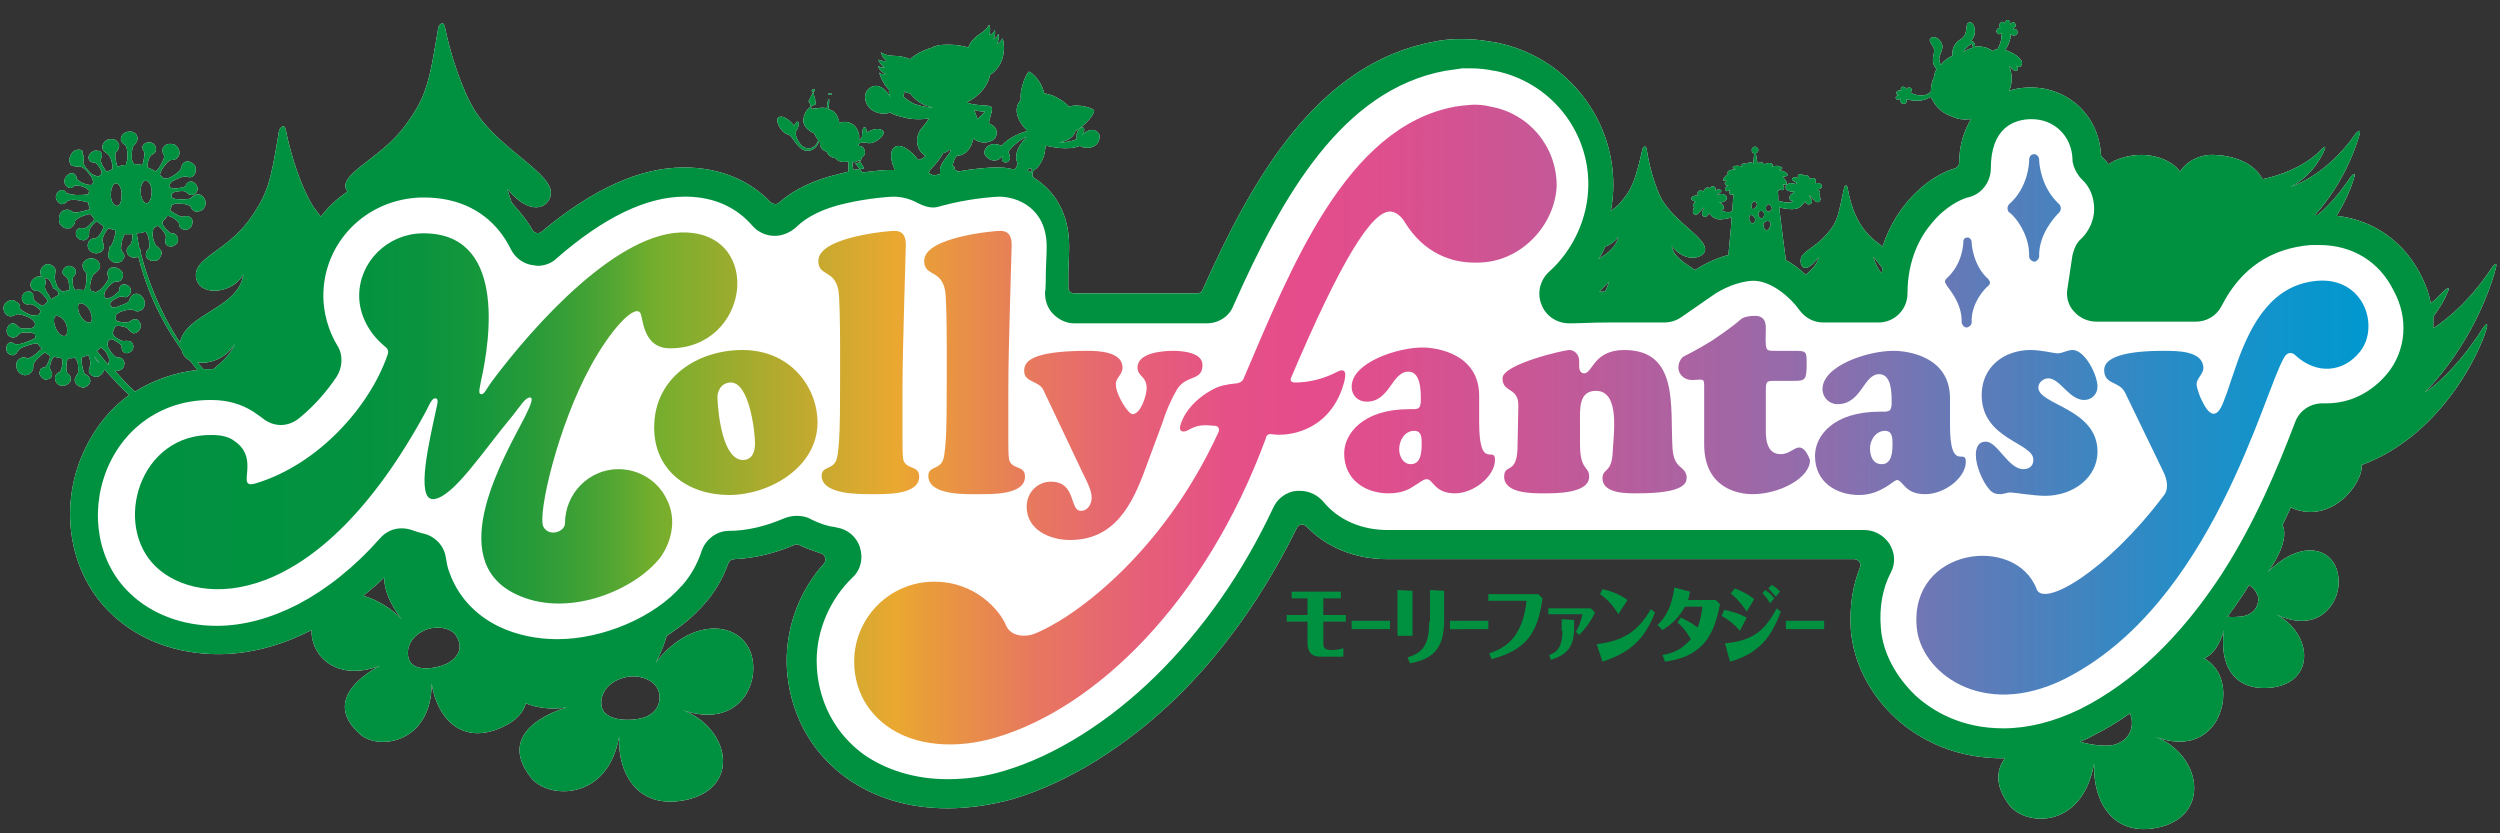
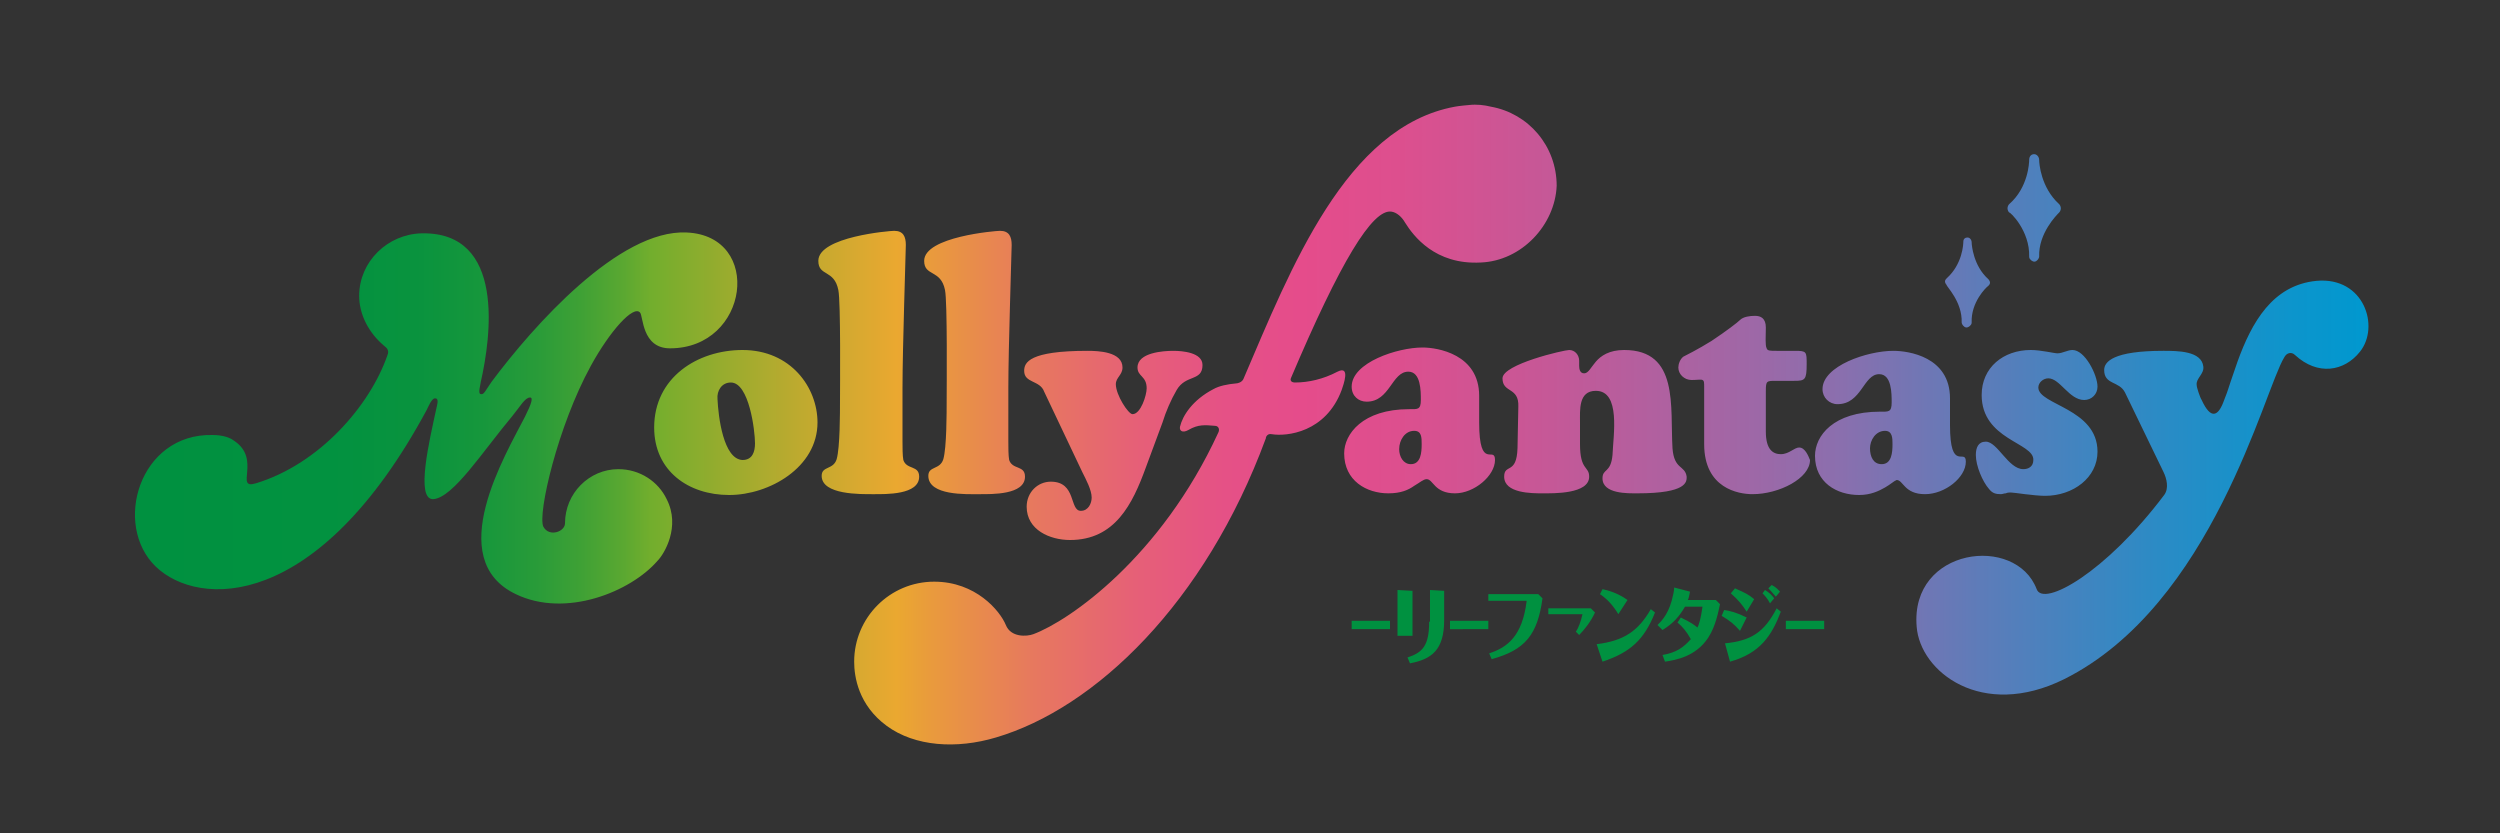
<svg xmlns="http://www.w3.org/2000/svg" id="logo_molly" viewBox="0 0 300 100">
  <rect x="0" y="0" width="300" height="100" fill="#333333" stroke="none" />
  <style>.st1{fill:#009140}</style>
-   <path d="M299.1 32c-2.4 3.7-5 6-7.1 7.4V38c.8-1.1 1.4-2.1 1.7-2.9.4-.8-.1-.5-.4-.2-.5.5-1 1-1.6 1.5-.2-1.1-.6-2.2-1.1-3.2-2-4.1-5.7-6.8-10.2-7.3 1.1-1.8 1.8-3.5 2.1-4.6.2-.7-.1-.4-.4-.1-1.6 2.4-3.1 3.9-4 4.6h-.3c3.3-3.7 4.7-7.5 5.3-9.5.3-.9-.1-.6-.4-.3-3.6 5.2-7.8 6.4-7.8 6.4 2.2-1.1 3.4-3 4-4.3.3-.7 0-.5-.3-.2-2.6 2.8-7.1 3.6-7.1 3.6-1.4-2.7-5.2-3-6.5-2.9-2.5.3-3.4 2-3.4 2-1-1.5-4.3-2.9-7.9-1.3-.1.1-.5.3-.7.4-.2-.3-.4-.5-.7-.8-.1-.1-.2-.2-.2-.5-.3-4.5-3.9-7.9-8.4-7.9-.9 0-1.8.1-2.6.4.4-.9.4-2 0-3 .3.4.7.7.9.6.3-.2.1-.5-.1-.6.2.1.5.3.7-.1.3-.7-1-1.5-2-1.8.7-.9.7-1.9.7-1.9.4.4.9 0 .8-.3 0 0 0-.2-.2-.3h-.4s.6-.3.3-.7c-.2-.3-.5 0-.6.2.1-.4-.1-.6-.3-.6-.2 0-.4.3-.3.5-.1-.3-.4-.4-.6-.1-.2.2-.1.5.1.6-.2-.1-.4 0-.5.2-.1.2.1.5.3.5.1 0 .3-.1.3-.1 0 .8-.2 1.4-.5 1.9-.2 0-.4.1-.5.2h-.1c-.6-.4-1.3-.6-2.1-.5v-.2c0-.2-.2-.5-.5-.5.9-.8.4-2.4-.2-2.2-.6.1 0 1.4-1 2-.9.5-1.1 1.4-1 2-.2.1-.5.2-.7.4-.3.2-.5.4-.7.7-.1-.2-.2-.6-.2-.8.1-.6.6-1.2.3-1.8-.3-.7-1.1-1-1.4-.5-.2.3.6 1 .5 1.4 0 .4-.5 1.4.3 2.2-.2.3-.3.6-.3.9-.3.6-.4 1.2-.4 1.8-.6.6-1.5.6-2.5.1 0 0 .2-.1.2-.2.1-.2-.1-.4-.3-.4-.2 0-.3.1-.3.3 0-.2-.2-.4-.5-.4-.2.1-.3.3-.1.5-.1-.1-.4-.1-.6.1-.1.2 0 .4.3.4-.2 0-.5.2-.4.4.2.4.6 0 .6 0s-.1.2-.1.3c0 .2.2.2.2.3.3.2.7 0 .6-.5 0 0 1.6.6 2.9-.3 0 .1.1.3.2.4.5 1 1.4 1.7 2.4 2 .6.3 1.3.4 2.2.3-.8 1.4-1.4 3.1-1.4 5.2 0 .3-.2.6-.5.7-2.8.8-6.9 3.9-8.7 9.4-.7-.7-3.3-1.8-4.2-7.1-.1-.5-.4-.1-.4 0-.7 3.1-.7 4.1-2.1 5.6-1.6 1.9-3.4 2.1-3.1 3.5.3 1.1 1.3.4 2.1-.7-.1.9-1 1.6-1.5 2.1-.7-.7-1.5-1.3-2.4-1.8-.2-1.6-.6-4.5-.8-6.3.5.1 1.8.4 2.4 0 .2-.1.4-.3.7-.7.1.2.3.4.6.3.3-.1.3-.5.1-.7 0-.1-.1-.2-.2-.3v-.1l.4.4c.3.3.5.6.8.4.2-.1.2-.5 0-.8.2-.3.1-.5-.2-.7.5 0 .6-.3.5-.5-.1-.2-.5-.3-.8-.2.1-.2.2-.5-.1-.6-.2-.1-.4 0-.5.1-.1-.3-.3-.5-.5-.5-.1 0-.1.1-.2.1-.2-.2-.3-.2-.6-.2-.2.1-.2.3-.1.5-.3-.2-.5-.2-.7 0-.2.2.1.3.4.5 0 0 .1 0 .1.1 0 0-.1 0-.1.1-.1 0-.2-.1-.4-.1-.3-.1-.7.1-.8.3-.1.3 0 .6.7.7h.4c-.1 0-.2.1-.3.2-.4.2-.4.6-.3.8.1.1.2.1.3.1v.1c-.3.3-1.7-.1-1.7-.1 0-.4 0-.8-.1-1.2.1 0 .2 0 .2-.1v-.1c.1 0 .2.1.3.1.3.1.4-.3.1-.7.2.1.4.1.5 0 .1-.2-.2-.6-.5-.9.4 0 .7-.1.6-.3-.2-.3-.6-.4-1-.5.3-.1.5-.2.3-.3-.4-.3-.8-.2-1.2-.1.2-.1.2-.3-.1-.4-.2-.1-.5 0-.7.1h-.2c0-.1 0-.2-.2-.2s-.3 0-.5.1l-.2-1.2c.2-.1.3-.2.3-.4s-.2-.4-.4-.4-.4.2-.4.4.1.4.3.4l-.1 1.2c-.2-.1-.3-.1-.4-.1-.1 0-.3 0-.3.2-.2-.1-.5-.1-.7 0-.1 0 0 .1.1.3-.3-.1-.8-.2-1.1 0-.2.1 0 .2.3.3-.5 0-1 .2-1 .4 0 .1 0 .1.1.2-.3.1-.5.4-.6.6-.1.2.1.2.4.2-.2.2-.3.3-.2.4.1.2.3.2.5.1-.1 0-.1.1-.2.1-.3.2-.4.5-.2.6.1.1.3 0 .5-.1-.1.2-.1.4 0 .5.1.1.3.1.4 0 0 .6-.1 1.2-.1 1.8s-1 .3-1.3.2h-.1c.1 0 .2-.1.3-.2.1-.1.1-.5-.3-.7-.1-.1-.2-.1-.4-.1h.4c.7-.1.8-.5.7-.7-.1-.2-.5-.4-.8-.3-.1 0-.2.1-.3.1h-.1s.1 0 .1-.1c.3-.2.6-.3.4-.5-.2-.1-.4-.1-.7.1.1-.2.1-.4-.1-.5-.2-.1-.4 0-.6.2 0-.1-.1-.1-.2-.1-.2 0-.4.2-.5.5-.1-.1-.3-.2-.5-.1-.3.2-.2.4-.1.6-.3-.1-.7 0-.8.2-.1.2 0 .4.5.5-.3.2-.5.5-.2.7-.2.3-.2.7 0 .8.3.2.5-.1.8-.4.1-.1.2-.3.4-.4v.1c-.1.1-.1.2-.2.3-.1.3-.1.6.2.7.2.1.4-.1.6-.4.3.4.6.6 1 .7.5.1 1.3-.1 1.7-.2-.1 1.8-.3 3.3-.4 4.5-1.2.3-2.6.9-4 1.8-1.2-.8-2.6-1.6-2.8-2.9 1.5 2 3.7 1.6 4 .6.3-1.5-3.5-3.3-5.2-6.2-.8-1.5-1.5-4-1.8-6-.1-.6-.5-.2-.5 0-.9 3.8-1.2 4.8-2.9 6.7-.2.2-.6.5-.9.7.2-1 .3-2.1.3-3.1 0-8.3-5.9-15.5-14.1-17.1-1.2-.2-2.4-.4-3.6-.4h-1.3c-.4 0-1.6.1-2.5.3-14.1 2.6-21.9 16.6-27.8 29.8-.1.3-.4.4-.7.4h-14.7c-.4 0-.7-.3-.7-.7v-1.8c.1-2.3.1-2.8.1-3.2 0-3.9-1.8-6.7-4.3-8.2 0-.1 0-.1-.1-.1V21c0-.2 0-.4.2-.6.6-.3 1.2-1.4 1.3-2.3 0-.2.1-.4.1-.6h.1c.4.1 2.6.6 4 0 .4.3 1.1.3 1.6.1.8-.4.8-1.2.7-1.5-.5-.8-1.5-.6-2.1.2.4-.5.4-1 .1-1-.3 0-.6.3-.7.8v.6c-.4.2-1.2.4-2.2.4.9-.1 1.7-.5 2-1.2 0-.1 0-.1.1-.2.6-.3 2.1-1.6 2.2-2.4 0-.3-1.9-.9-3-.5-.4-.4-.9-.8-1.5-1.1-.5-.3-1-.4-1.5-.5-.1-.6-.7-2-1.8-2.6-.2-.1-1.2 2-1 3.4-.1.1-.2.2-.3.4-.5 1 0 2.3 1.1 3.3-.7.2-2.3.8-3.1 1.8-.4-.2-1-.3-1.4-.1-.6.2-.8.9-.6 1.2.4.7 1.5 1 2.1.1-.2.6.1.8.4.8.2 0 .5-.2.5-.6 0-.2-.1-.4-.2-.7.3-.4 1.1-1.3 2.2-1.8-1.4 1.5-1.4 2.5-1.1 3.2 0 .3-.2.5-.3.7h-.3c-.7-.2-1.4-.2-2.1-.2-.6 0-2.4.1-4.5.5-.1-.3-.4-.2-.5-.2.2-.1.3-.4-.1-.5.1-.4.2-.8.5-1.2.4 0 1-.2 1.3-.6.4-.4.6-1 .7-1.5.3.3.8.5 1.3.5 1 0 1.6-.6 1.5-1.3-.1-.6-.4-.7-.9-1-.1-.3.5-1.6.3-1.9-.2-.4-1.7-.1-3-.6 1.6-.8 2.6-2.1 2.8-3.3 2.3-1.5 1.6-4.4 1.5-4.4 0 0-.1.2-.3.4-.2.2-.4.3-.4.3.3-.4.3-1.2.2-1.2-.1 0 0 .2-.3.4-.2.2-.3.2-.3.2.3-.4.2-1.1.2-1.1s-.1.2-.3.4c-.2.2-.4.2-.4.2.2-.4.1-1.2 0-1.2s-.1.4-1 1c-.8.5-1.3 1.1-1.5 1.7-1-.3-2.1-.4-3.3-.3-.3 0-.5.1-.8.2-.1 0-.1 0-.2.1-1.1.3-2 .8-2.7 1.4-.5-.2-1.1-.4-1.9-.4-1.2 0-1.6-.5-1.6-.4 0 .1.3.8.7 1 0 0-.2.1-.5 0-.2 0-.5-.2-.5-.1 0 0 .3.7.8.9h-.4c-.3-.1-.4-.2-.4-.2-.1.1.3.8.9 1h-.4c-.2 0-.4-.2-.4-.2s.3 1.2 1.2 2.1c-.1.3 0 .6.2 1-.7-1.4-1.9-2-2.8-1-.4.4-.5 1.5.4 2.3.6.5 1.6.7 2.3.4.3.2.8.4 1.7.6.7.2 1.9.3 3 .1-.3.5-.7.9-1 1.3-.7 1-.6 2.4.4 3.1.1.1.1.1.2.1-.3.3-.6.4-.9.5-.9-1.2-2.2-2.1-2.9-1.5-.6.5-.4 1.7.1 2.7h-.8c-.4 0-1.6.1-3.1.3-.3-.4-.6-.8-.9-1.1h.2c.3-.1.6-.4.6-.7.4-.2.5-.6.3-1-.1-.3-.4-.4-.7-.4 0-.1.1-.2.1-.3.4-.1.7-.1.8-.1.4.2.9 0 1.1-.1.5-.2 1.5-1.1.8-1.4-.7-.4-1.8.3-1.8.3s0-.6-.2-.6c-.2-.1-.3.2-.3.5-.1.3 0 .5-.1.7 0 .1-.2.2-.3.3v-.3-.3c-.1-.4-.3-1-.8-1.3-.6-.4-1.3-.3-1.6-.1v-.2c-.2-.8-.5-1.3-1.3-1.5l.1-.8v-.4l.1-.5c.1 0 .2 0 .2-.1s-.1-.1-.2-.1-.2 0-.2.1.1.1.2.1l-.1.5h-.1l-.1.4-.1.7c-.3-.1-.7-.1-1.1 0-.2 0-.5 0-.7.1l-.2-.6-.1-.3H97l.6-1.2c.1 0 .2-.1.2-.2s-.1-.1-.2-.1-.2.1-.2.2.1.1.2.1l.1.5.1.3.1.7c-1.1.4-1.5 1.2-1.5 2.1.1.6.6 1.1 1.3 1.4 0 .1 0 .1.1.2.1.2.2.4.4.6-.2.6-.6 1-1.2 1-1 0-1.6-1.5-1.5-1.9 0-.2.2-.4.3-.7.1-.3.1-.6-.1-.6s-.4.5-.4.5-.8-1.1-1.6-1.1-.3 1.2.1 1.6c.1.2.5.5.9.6.4.1 1.1 2 2.3 1.9.9-.1 1.2-.9 1.3-1.1 0 0 .1 0 .1.1v.3c.1.4.4.7.8.8.2.5.6.7 1.1.8.2.4.9.5 1.4.4h.1V20.6l-1.2.3c-3 .7-5.4 1.9-7.1 3.4-.3.3-.7.2-1 0-1.8-1.9-4.9-4-9.8-4.2H82c-5.2 0-10.9 2.6-17 7.7-.3.3-.9.2-1.1-.2-.4-.7-.9-1.4-1.4-2-.3-.4-.7-.8-1.1-1.3-.2-.6-.4-1.1-.5-1.6 2.7 3.3 5 2.3 5.2.6.3-2.5-6.1-5.3-9.1-10-1.5-2.4-2.9-6.6-3.6-10-.2-1-.8-.2-.8 0-1.1 6.6-1.4 8.3-4 11.8-2.9 4-8.4 5.9-6.9 7.9-1.2.8-2.3 1.8-3.2 3l-.9-1.2c-1.4-2.2-2.7-6.1-3.3-9.2-.2-.9-.7-.2-.8 0-1 6.1-1.3 7.6-3.6 10.8-2.8 3.9-7.1 4.6-6.3 7.2.6 2 4.4 1.6 5.6-.7-.5 4.1-6.9 4.7-7.6 8.2-2.5-3.8-3.9-7.6-4.7-10.7v-.2c0-.2-.1-.3-.2-.5-.1-.6-.2-1.1-.3-1.7.4 0 .7-.1 1.1-.2l.3.6c.2 1.1.1 1.4.1 1.4-.3.2-.4.5-.4.8 0 .3.3.6.7.7h.4c.3 0 .5-.2.6-.4.1-.2.2-.4.2-.6 0-.2-.2-.4-.4-.6l-.1-.1s-.4-.1-.6-1.4c0-.3.1-.6.1-.8.2-.1.3-.2.5-.3.1 0 .3.2.5.4.6.7.5 1 .5 1v.1c-.1.3-.1.5 0 .7.2.3.8.4 1.1.1.4-.2.5-.7.2-1.1-.1-.2-.3-.3-.5-.3h-.1s-.3 0-.9-.8c-.2-.2-.2-.5-.2-.6.2-.2.4-.4.6-.7.2 0 .3.1.4.1 1 .5 1 .9 1 .9v.1c0 .3.2.4.4.5.4.2.9 0 1.1-.4.1-.2.1-.4.1-.6 0-.2-.2-.4-.4-.5-.2-.1-.5-.1-.7 0h-.1s-.2.1-1.1-.5c-.2-.1-.3-.2-.4-.3.1-.2.2-.4.2-.6.3-.1.5-.2.7-.2.3 0 .6.1.9.1.5.1.7.3.7.3v.1c.2.3.4.5.7.5.2 0 .5-.1.7-.2.2-.2.3-.5.4-.7 0-.5-.3-1.1-.9-1.2-.3 0-.7.2-.9.5 0 0-.4.2-1.6.1-.3 0-.5-.1-.7-.2v-.2-.2c.1-.1.3-.3.6-.3.5-.1.9-.1 1 0 .1 0 .2.1.2.1l.1.1c.2.2.4.2.6.2.4-.1.7-.5.6-.9-.1-.4-.5-.8-.9-.7-.2 0-.4.2-.5.4v.1s-.1.2-1.1.3h-.5c-.1 0-.2-.1-.3-.1 0-.1-.1-.2-.1-.2.1-.2.2-.5.5-.6.9-.5 1.3-.5 1.4-.5h.2c.3.1.5.1.7 0 .4-.3.5-.8.3-1.3-.1-.2-.4-.4-.7-.5-.2-.1-.4 0-.6.1-.2.1-.3.4-.4.7v.1s-.1.3-1.1.9c-.5.3-1 .2-1 .2-.1-.2-.3-.3-.4-.4 0-.2.1-.4.2-.6.8-1.3 1.2-1.2 1.2-1.2h.1c.3 0 .6-.2.7-.4.3-.4.1-1.1-.4-1.4-.1-.1-.2-.1-.3-.1-.4-.1-.9 0-1.1.4-.2.3-.1.7.1 1 0 0 .1.3-.6 1.4-.1.2-.3.3-.4.5-.3-.2-.7-.4-1-.5v-.4c.2-1 .5-1.1.5-1.1.1 0 .1 0 .1-.1.3-.1.4-.3.4-.5.1-.4-.2-.8-.6-.9-.4-.1-.9.1-1 .5 0 .2 0 .4.2.6v.1s.1.2-.1 1.1c0 .2-.1.3-.2.4-.3-.1-.6-.1-.9-.1-.2-.3-.3-.5-.3-.8 0-1.3.3-1.5.3-1.5.1 0 .1-.1.1-.1.2-.2.3-.4.3-.7 0-.4-.3-.7-.7-.8h-.3c-.5 0-1 .4-1 .9 0 .3.2.5.5.7 0 0 0 .1.1.1 0 0 .2.2.2 1.4 0 .4-.2.7-.2.9-.3 0-.7.1-1 .2 0-.1-.1-.2-.1-.3-.3-1.1-.1-1.4-.1-1.4s0-.1.1-.1c.2-.2.3-.5.3-.8-.1-.3-.3-.6-.7-.7h-.5c-.5.1-.9.6-.8 1.1 0 .2.2.4.5.6l.1.1s.4.1.6 1.4v.4c-.2.1-.4.2-.7.3-.1-.1-.2-.2-.3-.4-.5-.8-.4-1-.4-1v-.1c.1-.2.2-.5.1-.7-.1-.2-.2-.3-.5-.3-.2-.1-.4 0-.6.1-.4.2-.6.7-.4 1 .1.2.3.3.5.3h.1c.1 0 .4.1.8.9.1.1.1.3.1.5-.1.1-.3.2-.4.3-.3-.1-.7-.2-.9-.4-.9-.9-.9-1.3-.9-1.3v-.1c.1-.4.1-.7-.1-.9.1-.4 0-.4-.2-.5-.3-.1-.8 0-1 .3-.2.2-.3.5-.4.8 0 .3.1.5.2.7.2.1.5.2.8.2H9.6c.2 0 .6.2 1.2 1 .2.2.3.5.4.9-.1.1-.2.2-.2.3-.1 0-.4 0-.7-.1-.9-.3-1-.6-1.1-.6v-.1c0-.3-.2-.5-.4-.6-.4-.1-.8.2-1 .6-.2.4 0 .9.4 1.1.2.1.4.1.6-.1 0 0 .1 0 .1-.1 0 0 .1-.1.6 0 .2 0 .4.1.7.2.2.1.4.3.5.4 0 .1-.1.3-.1.4-.4.1-.9.1-1.4.1-.3 0-.6-.1-.8-.1-.2-.1-.3-.1-.3-.1H8c-.1-.2-.3-.4-.5-.4-.4 0-.8.4-.8.8s.3.8.7.9c.2 0 .4-.1.5-.2 0 0 .1 0 .1-.1 0 0 .2-.3 1.2-.2.6.1 1.1.2 1.4.3 0 .3.1.5.2.8-.1 0-.2.1-.3.1-1 .3-1.4.3-1.6.3h-.1c-.3-.3-.7-.4-1-.3-.6.1-.8.8-.7 1.4.1.4.4.7.8.8h.5c.3-.2.5-.4.6-.7v-.1c0-.1.2-.5 1.6-.9h.3c.1.2.3.4.4.6-.1.2-.1.3-.3.4-.6.7-.9.7-.9.7H10c-.3-.1-.5 0-.7.1-.1.1-.2.3-.2.5s.1.5.3.6c.1.1.2.2.4.2.3.1.5 0 .7-.2.1-.1.2-.3.2-.6v-.1-.1c0-.1 0-.4.6-1 .1-.1.2-.2.4-.2.2.2.5.4.7.5 0 .1 0 .3-.1.5-.5 1-.9 1-.9 1h-.1c-.3 0-.6.2-.7.5-.2.4 0 1 .5 1.2.4.2 1.1.1 1.3-.4.1-.3.1-.6-.1-.9 0-.2 0-.6.4-1.2.1-.2.3-.4.4-.4.3.1.5.2.7.2.1.2.1.4 0 .6-.3 1.3-.6 1.4-.6 1.4-.1 0-.1 0-.1.1.1.3-.1.5-.1.7-.1.5.2.9.7 1.1.3.1.6 0 .8-.1.2-.1.3-.3.4-.5.1-.3-.1-.6-.3-.8 0 0-.2-.2.1-1.4.1-.3.2-.5.3-.6h.9c0 1.1-.3 1.3-.3 1.3-.1 0-.1.1-.1.1-.2.2-.3.4-.3.6 0 .4.3.7.7.8h.2c.2 0 .3 0 .5-.1.8 3.3 2.4 7.3 5.2 11.2.1.6.5 1 1 1.3.3.4.6.7.9 1.1-2.7.3-5.3 1.2-7.5 2.6-.9-.8-1.7-1.7-2.4-2.5h.3c.1 0 .3-.1.4-.1.2-.1.4-.4.4-.6.1-.2 0-.4-.1-.6-.1-.2-.3-.3-.6-.3 0 0-.1-.1-.1 0 0 0-.4 0-1-1-.2-.3-.2-.6-.2-.8.1-.1.2-.3.3-.4.1 0 .4 0 .6.2.8.4.8.7.8.7v.1c0 .3.1.5.3.6.3.2.8 0 1-.3.2-.4.1-.8-.2-1-.2-.1-.4-.1-.6-.1H15s-.2.2-1.1-.4c-.2-.1-.3-.4-.4-.5.1-.3.2-.5.3-.8.2-.1.3-.1.4-.1 1.1.1 1.2.4 1.2.4s0 .1.1.1c.1.2.3.3.5.4.4 0 .8-.3.9-.8 0-.2 0-.4-.2-.6-.1-.2-.3-.3-.5-.3s-.4.1-.6.3h-.1s-.2.2-1.2 0c-.2 0-.3-.1-.4-.2v-.6c.2-.2.4-.3.6-.4.3-.1.6-.2.8-.2.5-.1.7 0 .7 0 .3.2.6.2.8.1.2-.1.4-.2.5-.5.1-.3.1-.5 0-.8-.2-.5-.7-.9-1.2-.7-.3.1-.5.4-.6.8 0 .1-.2.3-1.4.7-.2.1-.5.1-.7.1 0-.1 0-.1-.1-.2 0-.1-.1-.1-.1-.2s.2-.4.4-.5c.5-.3.7-.4.9-.4H14.8c.2.1.4.1.6-.1.3-.2.4-.7.2-1-.2-.3-.7-.5-1-.3-.2.1-.3.3-.3.6v.1s-.1.2-.8.7c-.1.1-.3.1-.5.2h-.3l-.2-.2c0-.2 0-.5.2-.8.6-.8.9-.9 1.1-1 0 0 .1 0 0 0h.2c.3 0 .5-.1.6-.3.3-.4.2-.9-.3-1.2-.2-.2-.5-.2-.8-.2-.2 0-.4.1-.5.3-.1.2-.2.5 0 .8v.1s.1.3-.7 1.2c-.3.4-.8.5-.8.6-.2-.1-.4-.2-.6-.2-.1-.2-.1-.4-.1-.6.2-1.4.6-1.5.6-1.5s.1 0 .1-.1c.3-.2.4-.4.5-.6.1-.5-.3-1-.9-1.1h-.3c-.4.1-.8.3-.9.8 0 .3.1.6.4.9 0 0 .2.3 0 1.5 0 .2-.1.4-.2.6-.4 0-.7-.1-1.1 0-.1-.1-.1-.3-.2-.4-.2-1 0-1.2 0-1.2l.1-.1c.2-.2.2-.4.2-.6-.1-.4-.5-.6-.9-.6-.4.1-.7.4-.7.8 0 .2.2.4.4.5l.1.1s.2.1.3 1v.5c-.3.1-.5.1-.8.2-.3-.2-.5-.4-.6-.6-.5-1.1-.3-1.4-.3-1.4s.1-.1 0-.1c.1-.3.1-.5 0-.7-.2-.3-.5-.5-.9-.5-.1 0-.2 0-.3.1-.4.2-.7.7-.5 1.2.1.2.3.4.7.4h.1s.3.1.7 1.2c.7.3.6.6.6.8-.3.2-.6.3-.8.5-.1-.1-.2-.1-.2-.3-.7-.9-.6-1.2-.6-1.2v-.1c.1-.3.1-.6 0-.8-.2-.3-.5-.4-.9-.3-.1 0-.3.1-.4.2-.4.3-.6.8-.3 1.2.1.2.3.3.6.3h.1s.4 0 1.1 1c.1.1.1.2.1.3l-.5.5c-.1 0-.3-.1-.5-.2-.6-.4-.7-.7-.7-.7v-.1c0-.3 0-.5-.2-.6-.1-.1-.3-.2-.5-.1-.2 0-.4.1-.5.3-.3.3-.2.8.1 1.1.2.1.4.2.6.1h.1c.1 0 .4 0 1 .5.1.1.2.2.3.4-.1.1-.2.3-.3.4-.3 0-.7.1-.9 0-1.2-.5-1.3-.8-1.3-.8v-.1c0-.4-.2-.6-.5-.7-.2-.2-.4-.2-.6-.2-.3.1-.7.3-.8.6-.1.2-.1.5 0 .8.1.2.2.4.5.5.2.1.5.1.8-.1h.1l.1-.1c.2 0 .6 0 1.5.4.2.1.5.3.7.7 0 .1 0 .3-.1.4-.1.1-.3.2-.6.2-1 .1-1.2-.1-1.2-.1s0-.1-.1-.1c-.2-.2-.4-.4-.6-.4-.5 0-.8.5-.8.9 0 .5.4.8.8.8.2 0 .4-.1.6-.3 0 0 .1 0 .1-.1 0 0 .1-.2.6-.2h.7c.2 0 .4.1.6.2 0 .1 0 .3.1.4-.3.2-.7.4-1.3.6-.3.1-.6.2-.8.2h-.3-.1c-.2-.2-.4-.2-.6-.2-.4.1-.5.6-.4 1 .1.4.6.6.9.5.2-.1.3-.2.4-.4l.1-.1s0-.3 1-.6c.5-.2 1-.3 1.3-.3.1.2.3.4.5.6-.1.2-.2.2-.3.3-.7.7-1.1.8-1.3.9h-.1c-.4-.2-.8-.1-1 .1-.5.3-.4 1.1-.1 1.5.2.3.7.5 1 .4.2 0 .3-.1.4-.2.3-.2.4-.4.4-.8v-.1c0-.1 0-.5 1.1-1.4.1-.1.2-.1.3-.2.2.1.4.3.6.4 0 .2 0 .3-.1.5-.3.8-.5.9-.5.9h-.1c-.3 0-.5.2-.5.4-.1.2-.1.3 0 .5s.3.4.5.5c.1.1.3.1.4 0 .3 0 .5-.2.5-.4.1-.2.1-.4-.1-.6v-.1s0-.1-.1-.1c0-.1-.1-.3.2-1.1.1-.1.1-.2.3-.4.3.1.6.1.9.2.1.1.1.3.1.5-.1 1.1-.4 1.2-.4 1.2H7c-.3.2-.4.4-.4.7 0 .5.4.9.9.9.4 0 1-.3 1-.8 0-.3-.1-.5-.4-.7-.1-.2-.2-.6-.1-1.2 0-.3.1-.4.2-.6.3 0 .5 0 .8-.1.1.2.2.4.3.5.2 1.2 0 1.5 0 1.5l-.1.1c-.2.4-.3.6-.2.8.1.4.6.7 1 .7.3 0 .5-.2.7-.4.1-.2.2-.4.1-.6-.1-.3-.3-.5-.6-.6 0 0-.2-.2-.4-1.3v-.7c.3-.1.5-.2.8-.3.4 1 .2 1.3.2 1.3s-.1.1 0 .1c-.1.2-.2.5-.1.7.1.3.6.6 1 .5.1 0 .2 0 .2-.1.3-.1.6-.5.6-.8.9 1 1.9 2.1 3 3.1C13 49.2 11 51.8 9.7 55c-2.6 6.5-1.2 14 3.6 18.6 3.3 3.2 7.9 4.9 12.9 4.9 3.7 0 7.5-1 11.2-2.9-.2 2.5 2.4 6.4 8.2 4.3 0 0-7.6 3.6-2.4 8.2 2.2 2 8.6 1.1 8.6-6.1.6 4.1 3.6 7.6 8.6 5.2 1.5-.7 2.4-1.7 2.7-2.8 1.2.5 2.9.8 4.9.5 0 0-9 2.4-4.3 8.4 2 2.6 9.2 2.9 10.6-4.9-.2 4.6 2.4 9 8.4 7.5 6.2-1.6 4.8-8.6-.8-10.7 5.7 2 8.5-1.7 8.5-5 0-5.5-6.9-6.9-11.7-.7 0 0 .8-1.4 1.3-3.2 1.7-1.1 3.2-2.3 4.5-3.8 1.2-1.3 2.2-3 2.9-4.9.1-.3.4-.5.7-.5 2.4-.1 4.9-.7 7.2-1.7.2-.1.4-.1.6 0 .8.4 1.7.7 2.6 1 .5.1.7.8.4 1.2-2.8 3.1-4.5 7.3-4.5 11.7 0 2.6.7 9.3 7.1 14 3.3 2.4 7.5 3.7 12.2 3.7 2.6 0 5.2-.4 7.8-1.1 6.7-2 13.6-6.3 19.7-12.2 5.7-5.6 10.5-12.4 14.4-20.3.2-.5.8-.6 1.2-.2 2.4 2.5 5.8 3.9 9.7 3.9h56c.5 0 .9.5.7 1-.8 2-1.3 4.5-1.1 7.5.6 7.6 7.6 15.4 18.2 15.4h.3c-1 1.3-1.3 3.2.5 5.6 2 2.6 8.8 2.9 10.2-5-.2 4.6 2.3 9.1 8.1 7.6 5.9-1.6 4.7-8.7-.8-10.8 5.5 2.1 8.2-1.7 8.2-5.1 0-2-.9-3.5-2.3-4.3 1.2-.5 1.9-1.8 2.4-3.4-.6 3.7.8 7.5 5.8 6.9 5.2-.7 4.8-6.5.4-8.8 4.5 2.2 7.1-.5 7.5-3.2.5-4.5-4-6.4-8.5-1.8 0 0 2.8-3.6 1.8-5.7 0 0 .4-.8 1-2.1 4.8 2.2 8.7-2.9 8.5-5.1 9.2-3.4 14-12.9 15-16.4.2-.8-.1-.5-.4-.1-3.7 5.8-7 7.8-7 7.8 5.6-5.9 7.8-12.3 8.5-14.9.2-.8-.1-.5-.4-.2zM235.6 6.2c.2-.3.5-.7 1.1-1-.1.2 0 .3.1.5-.4.1-.8.3-1.2.5zm-117.4 7.2l-.9.9c-.1-.4-.3-.8-.4-1.1.6.2 1.3.2 1.3.2zm-101 8.4c.1-.1.2-.1.3-.1h.1c.3.1.6.6.6 1.3 0 .8-.3 1.4-.6 1.4s-.7-.5-.7-1.3c-.1-.5.1-1 .3-1.3zm-2.9 2.8c-.1.1-.2.1-.3.1-.3 0-.7-.5-.7-1.3s.3-1.4.6-1.4h.1c.3.1.6.6.6 1.3 0 .6-.1 1.1-.3 1.3zM8 40.1c0 .1-.1.2-.2.2-.3.1-.8-.2-1.1-.9-.3-.7-.3-1.3 0-1.5h.1c.3 0 .8.3 1.1.9.2.5.2 1 .1 1.3zm2.8-1.4c-.3.1-.8-.2-1.2-.9-.2-.4-.3-.9-.2-1.2 0-.1.1-.2.2-.2h.1c.3 0 .8.3 1.1.9.3.7.3 1.3 0 1.4zm1.1 4.8c-.1 0-.1 0 0 0-.1 0-.3-.1-.6-.8.2.3.4.6.6.8zm1.2-.2c-.1.2-.1.3-.1.5-.5-.6-1-1.2-1.4-1.7.2-.1.3-.2.5-.4.2.1.3.3.5.4.6.9.5 1.2.5 1.2zm212.8-11.1c0 .1-.1.5-.1.6-.2-.2-.7-.9-1-2 .2.2 1 1.3 1.1 1.4zm-13.7-7.7c.2 0 .3.2.4.4.1.2-.1.4-.3.5-.2 0-.4-.1-.4-.4 0-.2.1-.4.3-.5zm0 2c.2.1.4.3.2.7-.1.3-.3.5-.5.4-.2-.1-.3-.4-.3-.7.1-.3.4-.4.6-.4zm-.8-1.2c.1 0 .3.2.3.4s-.1.5-.3.5c-.2 0-.4-.2-.4-.5s.2-.4.4-.4zm-1.2-.8c.1-.2.2-.4.4-.3.2.1.3.3.2.5-.1.2-.3.4-.5.4-.1-.1-.2-.4-.1-.6zm-.1 1.3c.2 0 .4.2.5.4.1.3-.1.6-.3.6-.2 0-.3-.2-.4-.5 0-.2 0-.5.2-.5zm-17.5 3.8c.6-.2 1.2-.6 1.6-1.2-.2 1.2-1.3 2-2.4 2.7.3-.4.6-.9.8-1.5zm.5 4.2c-.1.2-.3.9-.5 1.2h-.7l1.2-1.2zm-69.5-13.6c.1 0 .2.1.2.1v.4c-.2-.1-.3-.2-.5-.2.1-.2.2-.3.3-.3zm-13.8-7.7c-.1 0-.1-.1-.2-.1-.5-.2-.9-.6-1.2-.8 0-.1.1-.3.1-.4V11c.2.1.5.2.7.2.6.8 1.5 1.5 2.8 1.7-.5 0-1.3-.1-2.2-.4zm1.8 7.9c.6-.6 1.2-1.3 1.5-1.9v-.1c.5-.1.8-.4.8-.4s.1 0 .2.1c-.7 1.1-1.4 1.6-1.3 2.6v.2c-.2 0-.3.1-.5.1-.2.1-.4 0-.6-.1-.1-.1-.2-.1-.3-.2.1 0 .2-.2.2-.3zm-8.9-1c.1 0 .3-.1.4-.2.2.3.4.7.6 1-.4.1-.9.1-1.3.2 0-.2-.1-.5-.1-.7v-.3c.1.1.3.1.4 0zM28.2 41.2c-.4 1.2-1.5 2.2-2.6 3.1h-1.2c-.2-.3-.5-.5-.7-.8 1.5.2 3.5-.5 4.5-2.3zm15.4 30.3c.8-.7 1.7-1.4 2.5-2.2 0 1.5.7 3.2 2.1 5-1-1.1-2.8-2.3-4.6-2.8zm9.9 8.2c-1.4.6-3.8.9-4.4-.5-.5-1.3.2-3 2.2-3.7 1.2-.4 3.1-.2 3.6 1.1.7 1.3-.1 2.5-1.4 3.1zm25.6 3.5c.3 1.5-.7 2.7-2.2 3-1.7.4-4.4.2-4.7-1.4-.3-1.5.8-3.2 3.2-3.6 1.4-.2 3.4.4 3.7 2zm174.5 6.2c-.9.2-2.8 0-4-.4.5-.2 1-.4 1.5-.7 1.6-.8 3.1-1.7 4.5-2.7.1.2.1.4.2.7.2 1.6-.7 2.7-2.2 3.1zM268.8 74c-.3 0-.9.1-1.5 0 .9-1.2 1.8-2.5 2.6-3.8.6.4 1 1 1.1 1.6 0 1.3-.9 2.1-2.2 2.2z" fill="#fff" />
-   <path class="st1" d="M299.1 32c-2.4 3.7-5 6-7.1 7.4V38c.8-1.1 1.4-2.1 1.7-2.9.4-.8-.1-.5-.4-.2-.5.5-1 1-1.6 1.5-.2-1.1-.6-2.2-1.1-3.2-2-4.1-5.7-6.8-10.2-7.3 1.1-1.8 1.8-3.5 2.1-4.6.2-.7-.1-.4-.4-.1-1.6 2.4-3.1 3.9-4 4.6h-.3c3.3-3.7 4.7-7.5 5.3-9.5.3-.9-.1-.6-.4-.3-3.6 5.2-7.8 6.4-7.8 6.4 2.2-1.1 3.4-3 4-4.3.3-.7 0-.5-.3-.2-2.6 2.8-7.1 3.6-7.1 3.6-1.4-2.7-5.2-3-6.5-2.9-2.5.3-3.4 2-3.4 2-1-1.5-4.3-2.9-7.9-1.3-.1.1-.5.3-.7.4-.2-.3-.4-.5-.7-.8-.1-.1-.2-.2-.2-.5-.3-4.5-3.9-7.9-8.4-7.9-.9 0-1.8.1-2.6.4.4-.9.4-2 0-3 .3.4.7.7.9.6.3-.2.1-.5-.1-.6.2.1.5.3.7-.1.3-.7-1-1.5-2-1.8.7-.9.7-1.9.7-1.9.4.4.9 0 .8-.3 0 0 0-.2-.2-.3h-.4s.6-.3.3-.7c-.2-.3-.5 0-.6.2.1-.4-.1-.6-.3-.6-.2 0-.4.3-.3.5-.1-.3-.4-.4-.6-.1-.2.2-.1.5.1.6-.2-.1-.4 0-.5.2-.1.2.1.5.3.5.1 0 .3-.1.3-.1 0 .8-.2 1.4-.5 1.9-.2 0-.4.1-.5.2h-.1c-.6-.4-1.3-.6-2.1-.5v-.2c0-.2-.2-.5-.5-.5.9-.8.4-2.4-.2-2.2-.6.1 0 1.4-1 2-.9.5-1.1 1.4-1 2-.2.1-.5.2-.7.4-.3.2-.5.4-.7.7-.1-.2-.2-.6-.2-.8.1-.6.6-1.2.3-1.8-.3-.7-1.1-1-1.4-.5-.2.3.6 1 .5 1.4 0 .4-.5 1.4.3 2.2-.2.3-.3.6-.3.9-.3.6-.4 1.2-.4 1.8-.6.6-1.5.6-2.5.1 0 0 .2-.1.2-.2.1-.2-.1-.4-.3-.4-.2 0-.3.1-.3.3 0-.2-.2-.4-.5-.4-.2.1-.3.3-.1.5-.1-.1-.4-.1-.6.1-.1.2 0 .4.3.4-.2 0-.5.2-.4.4.2.4.6 0 .6 0s-.1.2-.1.3c0 .2.2.2.2.3.3.2.7 0 .6-.5 0 0 1.6.6 2.9-.3 0 .1.1.3.2.4.5 1 1.4 1.7 2.4 2 .6.3 1.3.4 2.2.3-.8 1.4-1.4 3.1-1.4 5.2 0 .3-.2.6-.5.7-2.8.8-6.9 3.9-8.7 9.4-.7-.7-3.3-1.8-4.2-7.1-.1-.5-.4-.1-.4 0-.7 3.1-.7 4.1-2.1 5.6-1.6 1.9-3.4 2.1-3.1 3.5.3 1.1 1.3.4 2.1-.7-.1.9-1 1.6-1.5 2.1-.7-.7-1.5-1.3-2.4-1.8-.2-1.6-.6-4.5-.8-6.3.5.1 1.8.4 2.4 0 .2-.1.4-.3.7-.7.1.2.3.4.6.3.3-.1.3-.5.1-.7 0-.1-.1-.2-.2-.3v-.1l.4.4c.3.3.5.6.8.4.2-.1.2-.5 0-.8.2-.3.1-.5-.2-.7.5 0 .6-.3.5-.5-.1-.2-.5-.3-.8-.2.1-.2.2-.5-.1-.6-.2-.1-.4 0-.5.1-.1-.3-.3-.5-.5-.5-.1 0-.1.1-.2.1-.2-.2-.3-.2-.6-.2-.2.1-.2.3-.1.5-.3-.2-.5-.2-.7 0-.2.2.1.3.4.5 0 0 .1 0 .1.1 0 0-.1 0-.1.1-.1 0-.2-.1-.4-.1-.3-.1-.7.1-.8.3-.1.3 0 .6.7.7h.4c-.1 0-.2.1-.3.2-.4.2-.4.6-.3.8.1.1.2.1.3.1v.1c-.3.3-1.7-.1-1.7-.1 0-.4 0-.8-.1-1.2.1 0 .2 0 .2-.1v-.1c.1 0 .2.1.3.1.3.1.4-.3.1-.7.2.1.4.1.5 0 .1-.2-.2-.6-.5-.9.4 0 .7-.1.6-.3-.2-.3-.6-.4-1-.5.3-.1.5-.2.3-.3-.4-.3-.8-.2-1.2-.1.2-.1.2-.3-.1-.4-.2-.1-.5 0-.7.1h-.2c0-.1 0-.2-.2-.2s-.3 0-.5.1l-.2-1.2c.2-.1.3-.2.3-.4s-.2-.4-.4-.4-.4.2-.4.4.1.4.3.4l-.1 1.2c-.2-.1-.3-.1-.4-.1-.1 0-.3 0-.3.2-.2-.1-.5-.1-.7 0-.1 0 0 .1.1.3-.3-.1-.8-.2-1.1 0-.2.1 0 .2.3.3-.5 0-1 .2-1 .4 0 .1 0 .1.1.2-.3.1-.5.4-.6.6-.1.2.1.2.4.2-.2.2-.3.3-.2.4.1.2.3.2.5.1-.1 0-.1.1-.2.1-.3.2-.4.5-.2.6.1.1.3 0 .5-.1-.1.2-.1.4 0 .5.1.1.3.1.4 0 0 .6-.1 1.2-.1 1.8s-1 .3-1.3.2h-.1c.1 0 .2-.1.3-.2.1-.1.1-.5-.3-.7-.1-.1-.2-.1-.4-.1h.4c.7-.1.8-.5.7-.7-.1-.2-.5-.4-.8-.3-.1 0-.2.1-.3.1h-.1s.1 0 .1-.1c.3-.2.6-.3.4-.5-.2-.1-.4-.1-.7.1.1-.2.1-.4-.1-.5-.2-.1-.4 0-.6.2 0-.1-.1-.1-.2-.1-.2 0-.4.2-.5.5-.1-.1-.3-.2-.5-.1-.3.2-.2.4-.1.6-.3-.1-.7 0-.8.2-.1.2 0 .4.5.5-.3.2-.5.5-.2.7-.2.3-.2.7 0 .8.3.2.5-.1.8-.4.1-.1.2-.3.4-.4v.1c-.1.1-.1.2-.2.3-.1.3-.1.6.2.7.2.1.4-.1.6-.4.3.4.6.6 1 .7.5.1 1.3-.1 1.7-.2-.1 1.8-.3 3.3-.4 4.5-1.2.3-2.6.9-4 1.8-1.2-.8-2.6-1.6-2.8-2.9 1.5 2 3.7 1.6 4 .6.3-1.5-3.5-3.3-5.2-6.2-.8-1.5-1.5-4-1.8-6-.1-.6-.5-.2-.5 0-.9 3.8-1.2 4.8-2.9 6.7-.2.2-.6.5-.9.7.2-1 .3-2.1.3-3.1 0-8.3-5.9-15.5-14.1-17.1-1.2-.2-2.4-.4-3.6-.4h-1.3c-.4 0-1.6.1-2.5.3-14.1 2.6-21.9 16.6-27.8 29.8-.1.3-.4.4-.7.4h-14.7c-.4 0-.7-.3-.7-.7v-1.8c.1-2.3.1-2.8.1-3.2 0-3.9-1.8-6.7-4.3-8.2 0-.1 0-.1-.1-.1V21c0-.2 0-.4.2-.6.6-.3 1.2-1.4 1.3-2.3 0-.2.1-.4.1-.6h.1c.4.1 2.6.6 4 0 .4.3 1.1.3 1.6.1.8-.4.8-1.2.7-1.5-.5-.8-1.5-.6-2.1.2.4-.5.4-1 .1-1-.3 0-.6.3-.7.8v.6c-.4.2-1.2.4-2.2.4.9-.1 1.7-.5 2-1.2 0-.1 0-.1.1-.2.6-.3 2.1-1.6 2.2-2.4 0-.3-1.9-.9-3-.5-.4-.4-.9-.8-1.5-1.1-.5-.3-1-.4-1.5-.5-.1-.6-.7-2-1.8-2.6-.2-.1-1.2 2-1 3.4-.1.1-.2.2-.3.4-.5 1 0 2.3 1.1 3.3-.7.2-2.3.8-3.1 1.8-.4-.2-1-.3-1.4-.1-.6.2-.8.9-.6 1.2.4.7 1.5 1 2.1.1-.2.6.1.8.4.8.2 0 .5-.2.5-.6 0-.2-.1-.4-.2-.7.3-.4 1.1-1.3 2.2-1.8-1.4 1.5-1.4 2.5-1.1 3.2 0 .3-.2.5-.3.7h-.3c-.7-.2-1.4-.2-2.1-.2-.6 0-2.4.1-4.5.5-.1-.3-.4-.2-.5-.2.2-.1.3-.4-.1-.5.1-.4.2-.8.5-1.2.4 0 1-.2 1.3-.6.4-.4.6-1 .7-1.5.3.3.8.5 1.3.5 1 0 1.6-.6 1.5-1.3-.1-.6-.4-.7-.9-1-.1-.3.5-1.6.3-1.9-.2-.4-1.7-.1-3-.6 1.6-.8 2.6-2.1 2.8-3.3 2.3-1.5 1.6-4.4 1.5-4.4 0 0-.1.2-.3.4-.2.2-.4.3-.4.3.3-.4.3-1.2.2-1.2-.1 0 0 .2-.3.4-.2.2-.3.2-.3.2.3-.4.2-1.1.2-1.1s-.1.2-.3.4c-.2.2-.4.2-.4.2.2-.4.1-1.2 0-1.2s-.1.4-1 1c-.8.5-1.3 1.1-1.5 1.7-1-.3-2.1-.4-3.3-.3-.3 0-.5.1-.8.2-.1 0-.1 0-.2.1-1.1.3-2 .8-2.7 1.4-.5-.2-1.1-.4-1.9-.4-1.2 0-1.6-.5-1.6-.4 0 .1.3.8.7 1 0 0-.2.1-.5 0-.2 0-.5-.2-.5-.1 0 0 .3.7.8.9h-.4c-.3-.1-.4-.2-.4-.2-.1.1.3.8.9 1h-.4c-.2 0-.4-.2-.4-.2s.3 1.2 1.2 2.1c-.1.3 0 .6.2 1-.7-1.4-1.9-2-2.8-1-.4.4-.5 1.5.4 2.3.6.5 1.6.7 2.3.4.3.2.8.4 1.7.6.7.2 1.9.3 3 .1-.3.5-.7.9-1 1.3-.7 1-.6 2.4.4 3.1.1.1.1.1.2.1-.3.3-.6.4-.9.5-.9-1.2-2.2-2.1-2.9-1.5-.6.5-.4 1.7.1 2.7h-.8c-.4 0-1.6.1-3.1.3-.3-.4-.6-.8-.9-1.1h.2c.3-.1.6-.4.6-.7.4-.2.5-.6.3-1-.1-.3-.4-.4-.7-.4 0-.1.1-.2.1-.3.4-.1.7-.1.8-.1.4.2.9 0 1.1-.1.5-.2 1.5-1.1.8-1.4-.7-.4-1.8.3-1.8.3s0-.6-.2-.6c-.2-.1-.3.2-.3.5-.1.3 0 .5-.1.7 0 .1-.2.2-.3.3v-.3-.3c-.1-.4-.3-1-.8-1.3-.6-.4-1.3-.3-1.6-.1v-.2c-.2-.8-.5-1.3-1.3-1.5l.1-.8v-.4l.1-.5c.1 0 .2 0 .2-.1s-.1-.1-.2-.1-.2 0-.2.1.1.1.2.1l-.1.5h-.1l-.1.4-.1.7c-.3-.1-.7-.1-1.1 0-.2 0-.5 0-.7.1l-.2-.6-.1-.3H97l.6-1.2c.1 0 .2-.1.2-.2s-.1-.1-.2-.1-.2.1-.2.2.1.1.2.1l.1.5.1.3.1.7c-1.1.4-1.5 1.2-1.5 2.1.1.6.6 1.1 1.3 1.4 0 .1 0 .1.1.2.1.2.2.4.4.6-.2.6-.6 1-1.2 1-1 0-1.6-1.5-1.5-1.9 0-.2.2-.4.3-.7.1-.3.1-.6-.1-.6s-.4.5-.4.5-.8-1.1-1.6-1.1-.3 1.2.1 1.6c.1.2.5.5.9.6.4.1 1.1 2 2.3 1.9.9-.1 1.2-.9 1.3-1.1 0 0 .1 0 .1.1v.3c.1.4.4.7.8.8.2.5.6.7 1.1.8.2.4.9.5 1.4.4h.1V20.6l-1.2.3c-3 .7-5.4 1.9-7.1 3.4-.3.3-.7.2-1 0-1.8-1.9-4.9-4-9.8-4.2H82c-5.2 0-10.9 2.6-17 7.7-.3.3-.9.2-1.1-.2-.4-.7-.9-1.4-1.4-2-.3-.4-.7-.8-1.1-1.3-.2-.6-.4-1.1-.5-1.6 2.7 3.3 5 2.3 5.2.6.3-2.5-6.1-5.3-9.1-10-1.5-2.4-2.9-6.6-3.6-10-.2-1-.8-.2-.8 0-1.1 6.6-1.4 8.3-4 11.8-2.9 4-8.4 5.9-6.9 7.9-1.2.8-2.3 1.8-3.2 3l-.9-1.2c-1.4-2.2-2.7-6.1-3.3-9.2-.2-.9-.7-.2-.8 0-1 6.1-1.3 7.6-3.6 10.8-2.8 3.9-7.1 4.6-6.3 7.2.6 2 4.4 1.6 5.6-.7-.5 4.1-6.9 4.7-7.6 8.2-2.5-3.8-3.9-7.6-4.7-10.7v-.2c0-.2-.1-.3-.2-.5-.1-.6-.2-1.1-.3-1.7.4 0 .7-.1 1.1-.2l.3.6c.2 1.1.1 1.4.1 1.4-.3.2-.4.5-.4.8 0 .3.3.6.7.7h.4c.3 0 .5-.2.6-.4.1-.2.2-.4.2-.6 0-.2-.2-.4-.4-.6l-.1-.1s-.4-.1-.6-1.4c0-.3.1-.6.1-.8.2-.1.3-.2.5-.3.1 0 .3.2.5.4.6.7.5 1 .5 1v.1c-.1.3-.1.5 0 .7.2.3.8.4 1.1.1.4-.2.5-.7.2-1.1-.1-.2-.3-.3-.5-.3h-.1s-.3 0-.9-.8c-.2-.2-.2-.5-.2-.6.2-.2.4-.4.6-.7.2 0 .3.1.4.1 1 .5 1 .9 1 .9v.1c0 .3.2.4.4.5.4.2.9 0 1.1-.4.1-.2.1-.4.1-.6 0-.2-.2-.4-.4-.5-.2-.1-.5-.1-.7 0h-.1s-.2.1-1.1-.5c-.2-.1-.3-.2-.4-.3.1-.2.2-.4.2-.6.3-.1.5-.2.7-.2.3 0 .6.1.9.1.5.1.7.3.7.3v.1c.2.3.4.5.7.5.2 0 .5-.1.7-.2.2-.2.3-.5.4-.7 0-.5-.3-1.1-.9-1.2-.3 0-.7.2-.9.5 0 0-.4.2-1.6.1-.3 0-.5-.1-.7-.2v-.2-.2c.1-.1.3-.3.6-.3.5-.1.9-.1 1 0 .1 0 .2.1.2.1l.1.1c.2.2.4.2.6.2.4-.1.7-.5.6-.9-.1-.4-.5-.8-.9-.7-.2 0-.4.2-.5.4v.1s-.1.2-1.1.3h-.5c-.1 0-.2-.1-.3-.1 0-.1-.1-.2-.1-.2.1-.2.2-.5.5-.6.9-.5 1.3-.5 1.4-.5h.2c.3.1.5.1.7 0 .4-.3.5-.8.3-1.3-.1-.2-.4-.4-.7-.5-.2-.1-.4 0-.6.1-.2.1-.3.4-.4.7v.1s-.1.3-1.1.9c-.5.3-1 .2-1 .2-.1-.2-.3-.3-.4-.4 0-.2.1-.4.2-.6.8-1.3 1.2-1.2 1.2-1.2h.1c.3 0 .6-.2.7-.4.3-.4.1-1.1-.4-1.4-.1-.1-.2-.1-.3-.1-.4-.1-.9 0-1.1.4-.2.3-.1.7.1 1 0 0 .1.3-.6 1.4-.1.2-.3.3-.4.5-.3-.2-.7-.4-1-.5v-.4c.2-1 .5-1.1.5-1.1.1 0 .1 0 .1-.1.3-.1.4-.3.4-.5.1-.4-.2-.8-.6-.9-.4-.1-.9.1-1 .5 0 .2 0 .4.2.6v.1s.1.2-.1 1.1c0 .2-.1.3-.2.4-.3-.1-.6-.1-.9-.1-.2-.3-.3-.5-.3-.8 0-1.3.3-1.5.3-1.5.1 0 .1-.1.1-.1.2-.2.3-.4.3-.7 0-.4-.3-.7-.7-.8h-.3c-.5 0-1 .4-1 .9 0 .3.2.5.5.7 0 0 0 .1.1.1 0 0 .2.2.2 1.4 0 .4-.2.7-.2.9-.3 0-.7.1-1 .2 0-.1-.1-.2-.1-.3-.3-1.1-.1-1.4-.1-1.4s0-.1.1-.1c.2-.2.3-.5.3-.8-.1-.3-.3-.6-.7-.7h-.5c-.5.1-.9.6-.8 1.1 0 .2.2.4.5.6l.1.1s.4.1.6 1.4v.4c-.2.1-.4.2-.7.3-.1-.1-.2-.2-.3-.4-.5-.8-.4-1-.4-1v-.1c.1-.2.2-.5.1-.7-.1-.2-.2-.3-.5-.3-.2-.1-.4 0-.6.1-.4.2-.6.7-.4 1 .1.2.3.3.5.3h.1c.1 0 .4.1.8.9.1.1.1.3.1.5-.1.1-.3.2-.4.3-.3-.1-.7-.2-.9-.4-.9-.9-.9-1.3-.9-1.3v-.1c.1-.4.1-.7-.1-.9.1-.4 0-.4-.2-.5-.3-.1-.8 0-1 .3-.2.2-.3.5-.4.8 0 .3.1.5.2.7.2.1.5.2.8.2H9.6c.2 0 .6.2 1.2 1 .2.2.3.5.4.9-.1.1-.2.2-.2.3-.1 0-.4 0-.7-.1-.9-.3-1-.6-1.1-.6v-.1c0-.3-.2-.5-.4-.6-.4-.1-.8.2-1 .6-.2.4 0 .9.4 1.1.2.1.4.1.6-.1 0 0 .1 0 .1-.1 0 0 .1-.1.6 0 .2 0 .4.1.7.2.2.1.4.3.5.4 0 .1-.1.3-.1.4-.4.1-.9.1-1.4.1-.3 0-.6-.1-.8-.1-.2-.1-.3-.1-.3-.1H8c-.1-.2-.3-.4-.5-.4-.4 0-.8.4-.8.8s.3.8.7.9c.2 0 .4-.1.5-.2 0 0 .1 0 .1-.1 0 0 .2-.3 1.2-.2.6.1 1.1.2 1.4.3 0 .3.1.5.2.8-.1 0-.2.1-.3.1-1 .3-1.4.3-1.6.3h-.1c-.3-.3-.7-.4-1-.3-.6.1-.8.8-.7 1.4.1.4.4.7.8.8h.5c.3-.2.5-.4.6-.7v-.1c0-.1.2-.5 1.6-.9h.3c.1.2.3.4.4.6-.1.2-.1.3-.3.4-.6.7-.9.7-.9.7H10c-.3-.1-.5 0-.7.1-.1.1-.2.3-.2.5s.1.5.3.6c.1.1.2.2.4.2.3.1.5 0 .7-.2.1-.1.2-.3.2-.6v-.1-.1c0-.1 0-.4.6-1 .1-.1.2-.2.4-.2.2.2.5.4.7.5 0 .1 0 .3-.1.5-.5 1-.9 1-.9 1h-.1c-.3 0-.6.2-.7.5-.2.4 0 1 .5 1.2.4.2 1.1.1 1.3-.4.1-.3.1-.6-.1-.9 0-.2 0-.6.4-1.2.1-.2.3-.4.4-.4.3.1.5.2.7.2.1.2.1.4 0 .6-.3 1.3-.6 1.4-.6 1.4-.1 0-.1 0-.1.1.1.3-.1.5-.1.7-.1.5.2.9.7 1.1.3.1.6 0 .8-.1.2-.1.3-.3.4-.5.1-.3-.1-.6-.3-.8 0 0-.2-.2.1-1.4.1-.3.2-.5.3-.6h.9c0 1.1-.3 1.3-.3 1.3-.1 0-.1.1-.1.1-.2.2-.3.4-.3.6 0 .4.3.7.7.8h.2c.2 0 .3 0 .5-.1.8 3.3 2.4 7.3 5.2 11.2.1.6.5 1 1 1.3.3.4.6.7.9 1.1-2.7.3-5.3 1.2-7.5 2.6-.9-.8-1.7-1.7-2.4-2.5h.3c.1 0 .3-.1.4-.1.2-.1.4-.4.4-.6.1-.2 0-.4-.1-.6-.1-.2-.3-.3-.6-.3 0 0-.1-.1-.1 0 0 0-.4 0-1-1-.2-.3-.2-.6-.2-.8.1-.1.2-.3.3-.4.1 0 .4 0 .6.2.8.4.8.7.8.7v.1c0 .3.1.5.3.6.3.2.8 0 1-.3.2-.4.1-.8-.2-1-.2-.1-.4-.1-.6-.1H15s-.2.2-1.1-.4c-.2-.1-.3-.4-.4-.5.1-.3.2-.5.3-.8.2-.1.3-.1.4-.1 1.1.1 1.2.4 1.2.4s0 .1.1.1c.1.2.3.3.5.4.4 0 .8-.3.9-.8 0-.2 0-.4-.2-.6-.1-.2-.3-.3-.5-.3s-.4.1-.6.3h-.1s-.2.2-1.2 0c-.2 0-.3-.1-.4-.2v-.6c.2-.2.4-.3.6-.4.3-.1.6-.2.8-.2.5-.1.7 0 .7 0 .3.2.6.2.8.1.2-.1.4-.2.5-.5.1-.3.1-.5 0-.8-.2-.5-.7-.9-1.2-.7-.3.1-.5.4-.6.8 0 .1-.2.3-1.4.7-.2.1-.5.1-.7.1 0-.1 0-.1-.1-.2 0-.1-.1-.1-.1-.2s.2-.4.4-.5c.5-.3.7-.4.9-.4H14.8c.2.1.4.1.6-.1.3-.2.4-.7.2-1-.2-.3-.7-.5-1-.3-.2.1-.3.3-.3.6v.1s-.1.2-.8.7c-.1.1-.3.1-.5.2h-.3l-.2-.2c0-.2 0-.5.2-.8.6-.8.9-.9 1.1-1 0 0 .1 0 0 0h.2c.3 0 .5-.1.6-.3.3-.4.2-.9-.3-1.2-.2-.2-.5-.2-.8-.2-.2 0-.4.1-.5.3-.1.2-.2.5 0 .8v.1s.1.3-.7 1.2c-.3.4-.8.5-.8.6-.2-.1-.4-.2-.6-.2-.1-.2-.1-.4-.1-.6.2-1.4.6-1.5.6-1.5s.1 0 .1-.1c.3-.2.4-.4.5-.6.1-.5-.3-1-.9-1.1h-.3c-.4.1-.8.3-.9.8 0 .3.1.6.4.9 0 0 .2.3 0 1.5 0 .2-.1.4-.2.6-.4 0-.7-.1-1.1 0-.1-.1-.1-.3-.2-.4-.2-1 0-1.2 0-1.2l.1-.1c.2-.2.2-.4.2-.6-.1-.4-.5-.6-.9-.6-.4.1-.7.4-.7.8 0 .2.2.4.4.5l.1.1s.2.1.3 1v.5c-.3.1-.5.1-.8.2-.3-.2-.5-.4-.6-.6-.5-1.1-.3-1.4-.3-1.4s.1-.1 0-.1c.1-.3.1-.5 0-.7-.2-.3-.5-.5-.9-.5-.1 0-.2 0-.3.1-.4.2-.7.7-.5 1.2.1.2.3.4.7.4h.1s.3.1.7 1.2c.7.3.6.6.6.8-.3.2-.6.3-.8.5-.1-.1-.2-.1-.2-.3-.7-.9-.6-1.2-.6-1.2v-.1c.1-.3.1-.6 0-.8-.2-.3-.5-.4-.9-.3-.1 0-.3.1-.4.2-.4.3-.6.8-.3 1.2.1.2.3.3.6.3h.1s.4 0 1.1 1c.1.1.1.2.1.3l-.5.5c-.1 0-.3-.1-.5-.2-.6-.4-.7-.7-.7-.7v-.1c0-.3 0-.5-.2-.6-.1-.1-.3-.2-.5-.1-.2 0-.4.1-.5.3-.3.3-.2.8.1 1.1.2.1.4.2.6.1h.1c.1 0 .4 0 1 .5.1.1.2.2.3.4-.1.1-.2.3-.3.4-.3 0-.7.1-.9 0-1.2-.5-1.3-.8-1.3-.8v-.1c0-.4-.2-.6-.5-.7-.2-.2-.4-.2-.6-.2-.3.1-.7.3-.8.6-.1.2-.1.5 0 .8.1.2.2.4.5.5.2.1.5.1.8-.1h.1l.1-.1c.2 0 .6 0 1.5.4.2.1.5.3.7.7 0 .1 0 .3-.1.4-.1.1-.3.2-.6.2-1 .1-1.2-.1-1.2-.1s0-.1-.1-.1c-.2-.2-.4-.4-.6-.4-.5 0-.8.5-.8.9 0 .5.4.8.8.8.2 0 .4-.1.6-.3 0 0 .1 0 .1-.1 0 0 .1-.2.6-.2h.7c.2 0 .4.1.6.2 0 .1 0 .3.1.4-.3.2-.7.4-1.3.6-.3.1-.6.2-.8.2h-.3-.1c-.2-.2-.4-.2-.6-.2-.4.1-.5.6-.4 1 .1.4.6.6.9.5.2-.1.3-.2.4-.4l.1-.1s0-.3 1-.6c.5-.2 1-.3 1.3-.3.1.2.3.4.5.6-.1.2-.2.2-.3.3-.7.7-1.1.8-1.3.9h-.1c-.4-.2-.8-.1-1 .1-.5.3-.4 1.1-.1 1.5.2.3.7.5 1 .4.2 0 .3-.1.4-.2.3-.2.4-.4.4-.8v-.1c0-.1 0-.5 1.1-1.4.1-.1.2-.1.3-.2.2.1.4.3.6.4 0 .2 0 .3-.1.5-.3.8-.5.9-.5.9h-.1c-.3 0-.5.2-.5.4-.1.2-.1.3 0 .5s.3.4.5.5c.1.1.3.1.4 0 .3 0 .5-.2.5-.4.1-.2.1-.4-.1-.6v-.1s0-.1-.1-.1c0-.1-.1-.3.2-1.1.1-.1.1-.2.3-.4.3.1.6.1.9.2.1.1.1.3.1.5-.1 1.1-.4 1.2-.4 1.2H7c-.3.2-.4.4-.4.7 0 .5.4.9.9.9.4 0 1-.3 1-.8 0-.3-.1-.5-.4-.7-.1-.2-.2-.6-.1-1.2 0-.3.1-.4.2-.6.3 0 .5 0 .8-.1.1.2.2.4.3.5.2 1.2 0 1.5 0 1.5l-.1.1c-.2.4-.3.6-.2.8.1.4.6.7 1 .7.3 0 .5-.2.7-.4.1-.2.2-.4.1-.6-.1-.3-.3-.5-.6-.6 0 0-.2-.2-.4-1.3v-.7c.3-.1.5-.2.8-.3.4 1 .2 1.3.2 1.3s-.1.1 0 .1c-.1.2-.2.5-.1.7.1.3.6.6 1 .5.1 0 .2 0 .2-.1.3-.1.6-.5.6-.8.9 1 1.9 2.1 3 3.1C13 49.2 11 51.8 9.7 55c-2.6 6.5-1.2 14 3.6 18.6 3.3 3.2 7.9 4.9 12.9 4.9 3.7 0 7.5-1 11.2-2.9-.2 2.5 2.4 6.4 8.2 4.3 0 0-7.6 3.6-2.4 8.2 2.2 2 8.6 1.1 8.6-6.1.6 4.1 3.6 7.6 8.6 5.2 1.5-.7 2.4-1.7 2.7-2.8 1.2.5 2.9.8 4.9.5 0 0-9 2.4-4.3 8.4 2 2.6 9.2 2.9 10.6-4.9-.2 4.6 2.4 9 8.4 7.5 6.2-1.6 4.8-8.6-.8-10.7 5.7 2 8.5-1.7 8.5-5 0-5.5-6.9-6.9-11.7-.7 0 0 .8-1.4 1.3-3.2 1.7-1.1 3.2-2.3 4.5-3.8 1.2-1.3 2.2-3 2.9-4.9.1-.3.4-.5.7-.5 2.4-.1 4.9-.7 7.2-1.7.2-.1.4-.1.6 0 .8.4 1.7.7 2.6 1 .5.1.7.8.4 1.2-2.8 3.1-4.5 7.3-4.5 11.7 0 2.6.7 9.3 7.1 14 3.3 2.4 7.5 3.7 12.2 3.7 2.6 0 5.2-.4 7.8-1.1 6.7-2 13.6-6.3 19.7-12.2 5.7-5.6 10.5-12.4 14.4-20.3.2-.5.8-.6 1.2-.2 2.4 2.5 5.8 3.9 9.7 3.9h56c.5 0 .9.5.7 1-.8 2-1.3 4.5-1.1 7.5.6 7.6 7.6 15.4 18.2 15.4h.3c-1 1.3-1.3 3.2.5 5.6 2 2.6 8.8 2.9 10.2-5-.2 4.6 2.3 9.1 8.1 7.6 5.9-1.6 4.7-8.7-.8-10.8 5.5 2.1 8.2-1.7 8.2-5.1 0-2-.9-3.5-2.3-4.3 1.2-.5 1.9-1.8 2.4-3.4-.6 3.7.8 7.5 5.8 6.9 5.2-.7 4.8-6.5.4-8.8 4.5 2.2 7.1-.5 7.5-3.2.5-4.5-4-6.4-8.5-1.8 0 0 2.8-3.6 1.8-5.7 0 0 .4-.8 1-2.1 4.8 2.2 8.7-2.9 8.5-5.1 9.2-3.4 14-12.9 15-16.4.2-.8-.1-.5-.4-.1-3.7 5.8-7 7.8-7 7.8 5.6-5.9 7.8-12.3 8.5-14.9.2-.8-.1-.5-.4-.2zM235.6 6.2c.2-.3.5-.7 1.1-1-.1.2 0 .3.1.5-.4.1-.8.3-1.2.5zm-117.4 7.2l-.9.9c-.1-.4-.3-.8-.4-1.1.6.2 1.3.2 1.3.2zm-101 8.4c.1-.1.2-.1.3-.1h.1c.3.1.6.6.6 1.3 0 .8-.3 1.4-.6 1.4s-.7-.5-.7-1.3c-.1-.5.1-1 .3-1.3zm-2.9 2.8c-.1.1-.2.1-.3.1-.3 0-.7-.5-.7-1.3s.3-1.4.6-1.4h.1c.3.1.6.6.6 1.3 0 .6-.1 1.1-.3 1.3zM8 40.1c0 .1-.1.2-.2.2-.3.1-.8-.2-1.1-.9-.3-.7-.3-1.3 0-1.5h.1c.3 0 .8.3 1.1.9.2.5.2 1 .1 1.3zm2.8-1.4c-.3.1-.8-.2-1.2-.9-.2-.4-.3-.9-.2-1.2 0-.1.1-.2.2-.2h.1c.3 0 .8.3 1.1.9.3.7.3 1.3 0 1.4zm1.1 4.8c-.1 0-.1 0 0 0-.1 0-.3-.1-.6-.8.2.3.4.6.6.8zm1.2-.2c-.1.2-.1.3-.1.5-.5-.6-1-1.2-1.4-1.7.2-.1.3-.2.5-.4.2.1.3.3.5.4.6.9.5 1.2.5 1.2zm212.8-11.1c0 .1-.1.5-.1.6-.2-.2-.7-.9-1-2 .2.2 1 1.3 1.1 1.4zm-13.7-7.7c.2 0 .3.2.4.4.1.2-.1.4-.3.5-.2 0-.4-.1-.4-.4 0-.2.1-.4.3-.5zm0 2c.2.1.4.3.2.7-.1.3-.3.5-.5.4-.2-.1-.3-.4-.3-.7.1-.3.4-.4.6-.4zm-.8-1.2c.1 0 .3.2.3.4s-.1.5-.3.5c-.2 0-.4-.2-.4-.5s.2-.4.4-.4zm-1.2-.8c.1-.2.2-.4.4-.3.2.1.3.3.2.5-.1.2-.3.4-.5.4-.1-.1-.2-.4-.1-.6zm-.1 1.3c.2 0 .4.2.5.4.1.3-.1.6-.3.6-.2 0-.3-.2-.4-.5 0-.2 0-.5.2-.5zm-17.5 3.8c.6-.2 1.2-.6 1.6-1.2-.2 1.2-1.3 2-2.4 2.7.3-.4.6-.9.8-1.5zm.5 4.2c-.1.2-.3.9-.5 1.2h-.7l1.2-1.2zm-69.5-13.6c.1 0 .2.1.2.1v.4c-.2-.1-.3-.2-.5-.2.1-.2.2-.3.3-.3zm-13.8-7.7c-.1 0-.1-.1-.2-.1-.5-.2-.9-.6-1.2-.8 0-.1.1-.3.1-.4V11c.2.1.5.2.7.2.6.8 1.5 1.5 2.8 1.7-.5 0-1.3-.1-2.2-.4zm1.8 7.9c.6-.6 1.2-1.3 1.5-1.9v-.1c.5-.1.8-.4.8-.4s.1 0 .2.1c-.7 1.1-1.4 1.6-1.3 2.6v.2c-.2 0-.3.1-.5.1-.2.1-.4 0-.6-.1-.1-.1-.2-.1-.3-.2.1 0 .2-.2.2-.3zm-8.9-1c.1 0 .3-.1.4-.2.2.3.4.7.6 1-.4.1-.9.1-1.3.2 0-.2-.1-.5-.1-.7v-.3c.1.1.3.1.4 0zM28.2 41.2c-.4 1.2-1.5 2.2-2.6 3.1h-1.2c-.2-.3-.5-.5-.7-.8 1.5.2 3.5-.5 4.5-2.3zm15.4 30.3c.8-.7 1.7-1.4 2.5-2.2 0 1.5.7 3.2 2.1 5-1-1.1-2.8-2.3-4.6-2.8zm9.9 8.2c-1.4.6-3.8.9-4.4-.5-.5-1.3.2-3 2.2-3.7 1.2-.4 3.1-.2 3.6 1.1.7 1.3-.1 2.5-1.4 3.1zm25.6 3.5c.3 1.5-.7 2.7-2.2 3-1.7.4-4.4.2-4.7-1.4-.3-1.5.8-3.2 3.2-3.6 1.4-.2 3.4.4 3.7 2zm174.5 6.2c-.9.2-2.8 0-4-.4.5-.2 1-.4 1.5-.7 1.6-.8 3.1-1.7 4.5-2.7.1.2.1.4.2.7.2 1.6-.7 2.7-2.2 3.1zM268.8 74c-.3 0-.9.1-1.5 0 .9-1.2 1.8-2.5 2.6-3.8.6.4 1 1 1.1 1.6 0 1.3-.9 2.1-2.2 2.2zm17.7-29.2c-1.9 2.3-4.5 3.6-7.3 3.6h-.5c-1.5 0-2.8.9-3.3 2.3-2.1 5.5-4.8 12-8.8 18.2-4.9 7.5-10.6 13-17 16.2-3.1 1.5-6.2 2.3-9.2 2.3-5.1 0-8.5-2.1-10.5-3.9-2.4-2.3-4-5.2-4.2-8.2-.2-2.4.2-4.7 1.2-6.6.6-1.1.5-2.4-.2-3.5-.7-1-1.8-1.6-3-1.6h-57.2c-3.1 0-5.9-1.2-7.7-3.4-.7-.8-1.7-1.3-2.8-1.3h-.4c-1.2.1-2.3.9-2.8 2-3.7 7.9-8.5 14.7-14.1 20.2s-12.1 9.6-18.2 11.4c-2.3.7-4.5 1-6.8 1-3.9 0-7.4-1.1-10.1-3-5.1-3.8-5.6-9.1-5.6-11.2 0-3.7 1.6-7.4 4.3-10 1-.9 1.3-2.3.9-3.6-.4-1.3-1.5-2.2-2.8-2.4-.3-.1-.7-.1-1-.2-.8-.2-1.5-.5-2.1-.8-.5-.3-1.1-.4-1.7-.4-.5 0-1 .1-1.5.3-2.1.9-4.4 1.5-6.6 1.5-1.5 0-2.8 1-3.3 2.4-.5 1.6-1.4 3.1-2.3 4.1 0 0 0 .1-.1.1-3.3 3.8-9.5 6.4-14.9 6.4-2.5 0-4.9-.5-7-1.5-2.9-1.4-5-3.7-6-6.6-.2-.5-.3-1.1-.4-1.7-.2-1.4-1.3-2.6-2.8-2.9-.4-.1-.7-.2-1-.3-.5-.2-1-.3-1.5-.3-1 0-1.9.4-2.6 1.2-3.1 3.5-6.4 6.1-9.8 7.9-3.3 1.7-6.6 2.6-9.8 2.6-4.1 0-7.8-1.4-10.4-3.9-3.8-3.6-4.9-9.5-2.8-14.8 2.1-5.2 6.8-8.4 12.4-8.4h.2c1.9 0 3.6.5 5 1.4.3.2.7.5 1 .7.7.6 1.5.9 2.3.9.8 0 1.6-.3 2.3-.9 1.7-1.4 3.2-3.1 4.4-4.9.7-1.1.8-2.6.1-3.7-1.1-1.8-1.7-4-1.7-6 0-6.4 5.1-11.6 11.7-11.8h.4c3.8 0 6.9 1.4 9 4 .5.6 1 1.4 1.4 2.2.5 1 1.4 1.7 2.5 1.9.2 0 .5.1.7.1.8 0 1.7-.3 2.3-.9 5.6-4.9 10.8-7.4 15.3-7.4h.5c3.2.1 5.8 1.3 7.7 3.5.6.7 1.6 1.2 2.6 1.2h.1c.9 0 1.8-.4 2.5-1 1.3-1.3 3.3-2.3 6-2.9 2.6-.6 5.2-.8 5.7-.8 1.1 0 2.1.3 3 .8.6.3 1.2.5 1.8.5.3 0 .7-.1 1-.2l1.2-.3c2.6-.6 5.2-.8 5.7-.8 2.1 0 5.7 1.3 5.7 6 0 .3 0 .8-.1 3 0 .6 0 2.1-.1 2.5 0 1 .3 1.9 1 2.6.7.7 1.6 1.1 2.5 1.1H144.8c1.4 0 2.7-.8 3.2-2.1 5.9-13.3 13.1-25.9 25.4-28.2.6-.1 1.5-.2 2.1-.3h1c.9 0 1.9.1 2.8.3h.1c6.5 1.3 11.2 7 11.2 13.6 0 4-1.8 7.9-4.7 10.5-1.1 1-1.5 2.6-.9 4 .5 1.3 1.8 2.2 3.3 2.2h.2c1.1 0 2.6-.1 4.5-.1h6.7c.7 0 1.4-.2 2-.6l3.9-2.7c1.9-1.3 3.9-1.7 4.7-1.7h.3c2 .1 4.2 1.9 5.4 3.6.7.9 1.7 1.4 2.8 1.4h6.6c2 0 3.5-1.6 3.5-3.5 0-4.1 1.6-6.9 2.9-8.4 1.7-2.1 3.6-2.9 4.3-3.1 1.6-.3 2.8-1.8 2.8-3.5 0-4.8 2.7-5.9 4.9-5.9 2.7 0 4.8 2 4.9 4.8 0 .2 0 .4.1.6v.1c.2.6.5 1.2 1 1.7 1 .9 1.5 2.2 1.5 3.6 0 1.3-.6 2.6-1.5 3.5-.6.5-.9 1.2-1.1 2l-.6 4c-.2 1 .1 2.1.8 2.8.7.8 1.7 1.2 2.7 1.2h11.9c1.3 0 2.5-.7 3.1-1.9 2.3-4.5 5.9-6.9 10.7-7.3h1c4 0 7.2 2 8.9 5.4 1.9 3.4 1.5 7.3-.7 10z" />
-   <path class="st1" d="M158.8 71.8h2.1V71H155v.8h1.9v2h-2.5v.8h2.5v2.5c0 1.1.4 1.7 1.6 1.7h2.7v-1c-.3 0-.4.2-1.4.2-.9 0-1-.3-1-.9v-2.5h2.7v-.8h-2.7v-2zM187.5 75.7c0 2.3-1 2.7-1.6 2.9l.2.6c1.7-.6 2.8-1.3 2.8-3.9v-.9l-1.5-.1v1.4z" />
  <path class="st1" d="M185.8 73.1v.6h4.1c-.2.9-.5 1.7-.8 2.1l.4.4c.6-.6 1.4-1.6 1.9-2.7l-.5-.5h-5.1zM191.6 77.3l.7 2.1c3.3-1.1 5-2.6 6.3-5.9l-.5-.4c-1.5 2.6-3.2 3.8-6.5 4.2zM178.6 71.4v.7h4.6c-.5 4.2-2.3 5.6-4.5 6.3l.3.7c4-1.1 5.5-2.9 6.1-7.3l-.5-.5h-6zM162.2 74.5h4.6v1h-4.6zM171.5 74.6c0 2.9-.8 3.7-2.6 4.3l.3.7c2.6-.5 4.1-1.6 4.1-5.2v-3.5l-1.7-.1v3.8zM174 74.5h4.6v1H174zM169.5 70.9l-1.8-.1v5.5h1.8zM202.5 72.1c.2-.4.2-.7.3-1.1l-1.9-.5c0 .4-.1.8-.3 1.6-.5 1.8-1.4 2.6-1.7 2.9l.6.6c1.3-.8 2-1.6 2.7-2.8h2.1c-.2 1.4-.4 2.1-.6 2.5-1-.8-1.7-1-2-1.2l-.4.6c.6.5 1.1 1.1 1.6 2-.9 1-1.7 1.6-3.4 1.9l.3.8c1.3-.2 3.7-.6 5.2-2.9.9-1.4 1.2-3.1 1.4-4l-.5-.5h-3.4zM213.6 71c-.2-.2-.4-.5-1-.8l-.4.4c.5.5.7.8.9 1l.5-.6zM214.3 74.5h4.6v1h-4.6zM195.3 72c-.4-.3-1.5-1-3-1.3l-.3.6c.9.6 1.6 1.4 2.2 2.4l1.1-1.7zM211.5 71.2c.2.2.6.6.9 1.2l.5-.6c-.3-.4-.6-.7-1.1-1l-.3.4zM206.6 73.9c1 .6 1.5 1 2.2 1.8l.8-1.6c-1.2-.6-2-.8-2.7-.9l-.3.7zM210.5 71.9c-.7-.6-1.2-.8-2.3-1.3l-.5.6c.9.8 1.4 1.4 1.9 2.2l.9-1.5zM207 77.2l.6 2.2c3.6-1 5-3.1 6.1-6l-.5-.4c-1.5 2.9-3.1 3.9-6.2 4.2z" />
  <g>
    <linearGradient id="SVGID_1_" gradientUnits="userSpaceOnUse" x1="16.193" y1="50.771" x2="284.19" y2="50.771">
      <stop offset="0" stop-color="#009140" />
      <stop offset=".088" stop-color="#029240" />
      <stop offset=".126" stop-color="#09933e" />
      <stop offset=".155" stop-color="#16973c" />
      <stop offset=".179" stop-color="#289b39" />
      <stop offset=".2" stop-color="#3fa135" />
      <stop offset=".219" stop-color="#5ba831" />
      <stop offset=".231" stop-color="#72ae2d" />
      <stop offset=".295" stop-color="#bbaa2f" />
      <stop offset=".341" stop-color="#eaa830" />
      <stop offset=".357" stop-color="#e99a3d" />
      <stop offset=".403" stop-color="#e7785f" />
      <stop offset=".448" stop-color="#e66077" />
      <stop offset=".488" stop-color="#e55186" />
      <stop offset=".522" stop-color="#e54c8b" />
      <stop offset=".565" stop-color="#dd4f8e" />
      <stop offset=".634" stop-color="#c55897" />
      <stop offset=".72" stop-color="#a067a6" />
      <stop offset=".764" stop-color="#8a6fae" />
      <stop offset=".827" stop-color="#5d7cb9" />
      <stop offset=".906" stop-color="#2b8bc5" />
      <stop offset=".967" stop-color="#0c95cc" />
      <stop offset="1" stop-color="#0098cf" />
    </linearGradient>
    <path d="M200.7 53.8c-.3-5 .8-11.8-5.8-11.8-1.8 0-2.8.7-3.4 1.4-.6.7-.9 1.4-1.4 1.4-.5 0-.6-.5-.6-.9v-.6c0-.7-.5-1.3-1.2-1.3-.6 0-8 1.7-8 3.4 0 1.8 2 1 1.9 3.4l-.1 5c-.1 3.2-1.6 1.8-1.6 3.4 0 2 3.3 2 4.6 2 1.3 0 5.6.1 5.6-2 0-1.3-1.1-.7-1.1-3.9v-2.6c0-1.5-.2-3.8 1.9-3.8 3 0 2.1 5.3 2 7.7-.2 2.2-1.2 1.6-1.2 2.8 0 1.9 3.1 1.8 4.2 1.8 6 0 5.9-1.4 5.9-2-.2-1.4-1.5-.8-1.7-3.4zm15.2-.1c-.6 0-1.2.8-2.2.8-.9 0-1.8-.5-1.8-2.7v-4.9c0-1.2.1-1.2 1.2-1.2h2.2c1.3 0 1.5-.1 1.5-2 0-1.5 0-1.6-1.4-1.6h-2.2c-.8 0-1.1 0-1.2-.3-.2-.4-.1-1.4-.1-2.5s-.6-1.4-1.3-1.4c-.6 0-1.4.1-1.8.5-.3.3-1.6 1.3-3.4 2.5-1.6 1-3.2 1.8-3.4 1.9-.4.3-.6.9-.6 1.3 0 .8.7 1.5 1.6 1.5.7 0 1.1-.1 1.3 0 .2.1.2.3.2.9v6.8c0 5.3 4.1 6 5.8 6 3.2 0 6.9-1.9 6.9-4.1-.2-.5-.6-1.5-1.3-1.5zm10.3 4.8c-.7.4-1.7.9-3.1.9-2.7 0-5.3-1.5-5.3-4.7 0-2.4 2.2-5.3 7.8-5.3 1 0 1.4.1 1.4-1.1 0-1.1 0-3.4-1.5-3.4-1.9 0-2.1 3.6-5 3.6-1 0-1.8-.8-1.8-1.8 0-2.8 5.4-4.6 8.5-4.6 1.8 0 6.8.7 6.8 5.7V51c0 5.8 1.9 2.7 1.9 4.4 0 1.9-2.5 3.9-4.9 3.9-2.5 0-2.6-1.7-3.4-1.7-.3.1-.7.5-1.4.9zm-.4-2.8c1.2 0 1.3-1.4 1.3-2.4 0-.7 0-1.6-.9-1.6-1.1 0-1.8 1.1-1.8 2.1s.4 1.9 1.4 1.9zm17.7-24.9c0 .2.1.3.2.4.1.1.3.2.4.2.2 0 .3-.1.4-.2.1-.1.2-.3.2-.4-.1-2.8 2.1-5 2.4-5.3.1-.1.2-.3.2-.5s-.1-.4-.2-.5c-2.2-2-2.4-4.9-2.4-5.3 0-.4-.3-.7-.6-.7s-.6.2-.6.7c0 .3-.1 3.3-2.4 5.3-.1.1-.2.3-.2.5s.1.4.2.5c.1-.1 2.5 2.2 2.4 5.3zm-8.1 7.9c0 .1.1.3.2.4.1.1.2.2.4.2.1 0 .3-.1.4-.2.1-.1.2-.2.2-.4-.1-2.4 1.7-4.2 2-4.4.1-.1.2-.2.2-.4 0-.1-.1-.3-.2-.4-1.8-1.6-2-4.1-2-4.4 0-.3-.2-.6-.5-.6-.2 0-.5.1-.5.5 0 .3-.1 2.7-2 4.4-.1.1-.2.2-.2.4 0 .1.1.3.2.4-.1.1 1.9 2 1.8 4.5zm-57.9 8.8c0-5-5-5.8-6.8-5.8-3 0-8.5 1.8-8.5 4.7 0 1.1.8 1.8 1.8 1.8 2.8 0 3-3.6 5-3.6 1.5 0 1.5 2.3 1.5 3.4 0 1.2-.4 1.1-1.4 1.1-5.6 0-7.8 3-7.8 5.3 0 3.3 2.7 4.8 5.3 4.8 1.5 0 2.4-.4 3.1-.9.7-.4 1.1-.8 1.5-.8.8 0 .9 1.7 3.4 1.7 2.3 0 4.8-2.1 4.8-4 0-1.8-1.9 1.4-1.9-4.5v-3.2zm-7.8 4.2c.9 0 .9.8.9 1.6 0 1-.1 2.4-1.3 2.4-.9 0-1.4-.9-1.4-1.8 0-1.1.7-2.2 1.8-2.2zM78.9 67.3c-3.2 3.7-11 6.9-17 4-8.8-4.2-1.2-16.8 1.1-21.3.8-1.6 1-2.3.6-2.3-.6 0-1.2 1.1-2.1 2.2-3.6 4.3-7.1 9.8-9.5 10-2.2.1-.4-7.3.3-10.6.2-.9.4-1.5-.1-1.5-.4 0-.8 1-1 1.4C38.1 73.5 23.8 72.9 18.7 68c-5.2-5-2-16 6.8-15.8 1.2 0 2.1.3 2.6.7 3.3 2.2 0 5.9 2.6 5.1 7.6-2.3 13.7-9.3 15.8-15.4.2-.5 0-.8-.4-1.1-1.8-1.5-3-3.7-3-6 0-4.1 3.4-7.4 7.5-7.5 10.1-.2 8.3 12.5 7.1 17.8-.3 1.4-.2 1.5.1 1.5.3 0 .5-.5 1.2-1.5 5-6.7 15.3-18.3 23.4-17.9 9.2.4 7.5 13.9-2 13.9-3.4 0-3.2-3.9-3.6-4.3-.8-.9-3.6 2.2-5.9 6.4-4 7.3-6.4 17.8-5.7 19.3.7 1.3 2.6.6 2.6-.4 0-3.6 2.9-6.5 6.4-6.5 2.6 0 4.8 1.5 5.8 3.6 1.7 3.3-.3 6.6-1.1 7.4zm98.8-35.8c-5.5.3-8.1-3.2-9.1-4.8-.4-.7-1-1.2-1.6-1.3-2.3-.4-6.2 6.1-12.1 20-.1.3.1.5.5.5 1.6 0 3.4-.4 5.1-1.3 1.6-.8.7 1.6.5 2.2-1.9 5.1-6.6 5.6-8.4 5.3-.5-.1-.7.3-.7.5-7.3 19.8-20.5 32.4-32.4 35.9-4.7 1.4-9.7 1.1-13.1-1.4-3.4-2.5-3.9-5.9-3.9-7.7 0-5.3 4.3-9.6 9.6-9.6 5 0 7.9 3.5 8.6 5.2.6 1.5 2.5 1.4 3.3 1.1 4.3-1.6 15.3-9.2 22.2-24.2.2-.4 0-.8-.4-.8-1.2-.1-2-.2-3.2.5-.7.4-1.1.1-1-.4.3-1.3 1.5-3.2 4-4.5.7-.4 1.7-.6 2.8-.7.1 0 .6-.1.8-.5 5.7-13.3 12.3-30.3 25.4-32.7.5-.1 1.7-.2 1.7-.2.9-.1 1.8 0 2.6.2 4.5.8 7.9 4.7 7.9 9.5-.2 4.7-4.2 9-9.1 9.2zM89.1 42c-5.4 0-10.6 3.3-10.6 9.3 0 5.2 4.1 8.1 9 8.1 4.8 0 10.6-3.3 10.6-8.7 0-4.2-3.2-8.7-9-8.7zm0 13.2c-2.3-.1-2.9-5.2-3-7.3-.1-1 .5-2 1.6-2 2.2 0 2.9 5.8 2.9 7.3 0 1-.3 2-1.5 2zm9.5 1.9c0-1.2 1.4-.7 1.8-2 .4-1.4.4-5.5.4-7.1 0-1.3.1-11.8-.2-13.2-.5-2.5-2.4-1.6-2.4-3.5 0-2.9 8.6-3.6 9.1-3.6 1.1 0 1.4.7 1.4 1.7 0 .8-.4 12.4-.4 17.1V53c0 .6 0 1.7.1 2.2.4 1.2 1.9.6 1.9 2 0 2.2-4 2.1-5.5 2.1s-6.2.1-6.2-2.2zm12.3-25.8c0-2.9 8.6-3.6 9.1-3.6 1.1 0 1.4.7 1.4 1.7 0 .8-.4 12.4-.4 17.1V53c0 .6 0 1.7.1 2.2.4 1.2 1.9.6 1.9 2 0 2.2-4 2.1-5.5 2.1s-6.1.2-6.1-2.2c0-1.2 1.4-.7 1.8-2 .4-1.4.4-5.5.4-7.1 0-1.3.1-11.8-.2-13.2-.5-2.5-2.5-1.6-2.5-3.5zm12 13.2c0-1 .6-2.4 7.6-2.4 1.3 0 4.2.1 4.2 2 0 .9-.8 1.2-.8 2 0 1.3 1.5 3.6 2 3.6 1 0 1.7-2.3 1.7-3.1 0-1.5-1.1-1.4-1.1-2.5 0-1.8 3.1-2 4.3-2 1.1 0 3.5.2 3.5 1.7 0 2-2 1.1-3.1 3-.7 1.2-1.3 2.6-1.7 3.9l-2 5.4c-1.6 4.4-3.7 8.7-9.1 8.7-2.4 0-5.2-1.2-5.2-4 0-1.7 1.3-3 2.9-3 3.1 0 2.2 3.5 3.6 3.5.9 0 1.3-.9 1.3-1.6 0-.9-.7-2.2-1.1-3l-4.6-9.7c-.5-1.4-2.4-1-2.4-2.5zm160.3-2.3c-1.9 2.4-5.1 2.9-7.8.4-.4-.4-1-.3-1.3.3-2.4 3.9-8.6 29.7-26.4 38.6-9.9 4.9-17.3-.9-17.7-6.3-.8-9.5 11.9-11.1 14.4-4.5.8 2.2 8.3-2 15.3-11.3.6-.8.3-2-.1-2.8-.4-.8-4.6-9.5-4.6-9.5-.7-1.4-2.5-.9-2.5-2.7 0-1 1.1-2.3 7.1-2.3 1.7 0 4.6 0 4.8 1.9.1.9-.9 1.4-.8 2.2 0 .3.4 1.5.6 1.8 1.1 2.4 2 2 2.7 0 .7-1.8 0 0 1.6-4.6 1.7-4.7 4.2-9.2 9.5-9.7 5.7-.5 7.6 5.5 5.2 8.5zm-45.4 5.2c0-3.3 2.6-5.4 5.9-5.4.6 0 1.3.1 1.9.2.6.1 1.1.2 1.3.2.3 0 .6-.1.9-.2.3-.1.6-.2.9-.2 1.5 0 3 3 3 4.4 0 .9-.7 1.6-1.6 1.6-1.8 0-2.9-2.6-4.3-2.6-.6 0-1.2.5-1.2 1.1 0 2.1 7.1 2.5 7.1 7.7 0 3.1-2.9 5.3-6.3 5.3-.6 0-1.6-.1-2.4-.2-.8-.1-1.5-.2-1.7-.2-.2 0-.4 0-.6.1-.2 0-.4.1-.6.1-.6 0-1-.1-1.4-.6-.8-.9-1.6-2.8-1.6-4.1 0-.9.3-1.6 1.2-1.6 1.4 0 2.7 3.3 4.5 3.3.6 0 1.2-.3 1.2-1.1.1-2.1-6.2-2.4-6.2-7.8z" fill="url(#SVGID_1_)" />
  </g>
</svg>